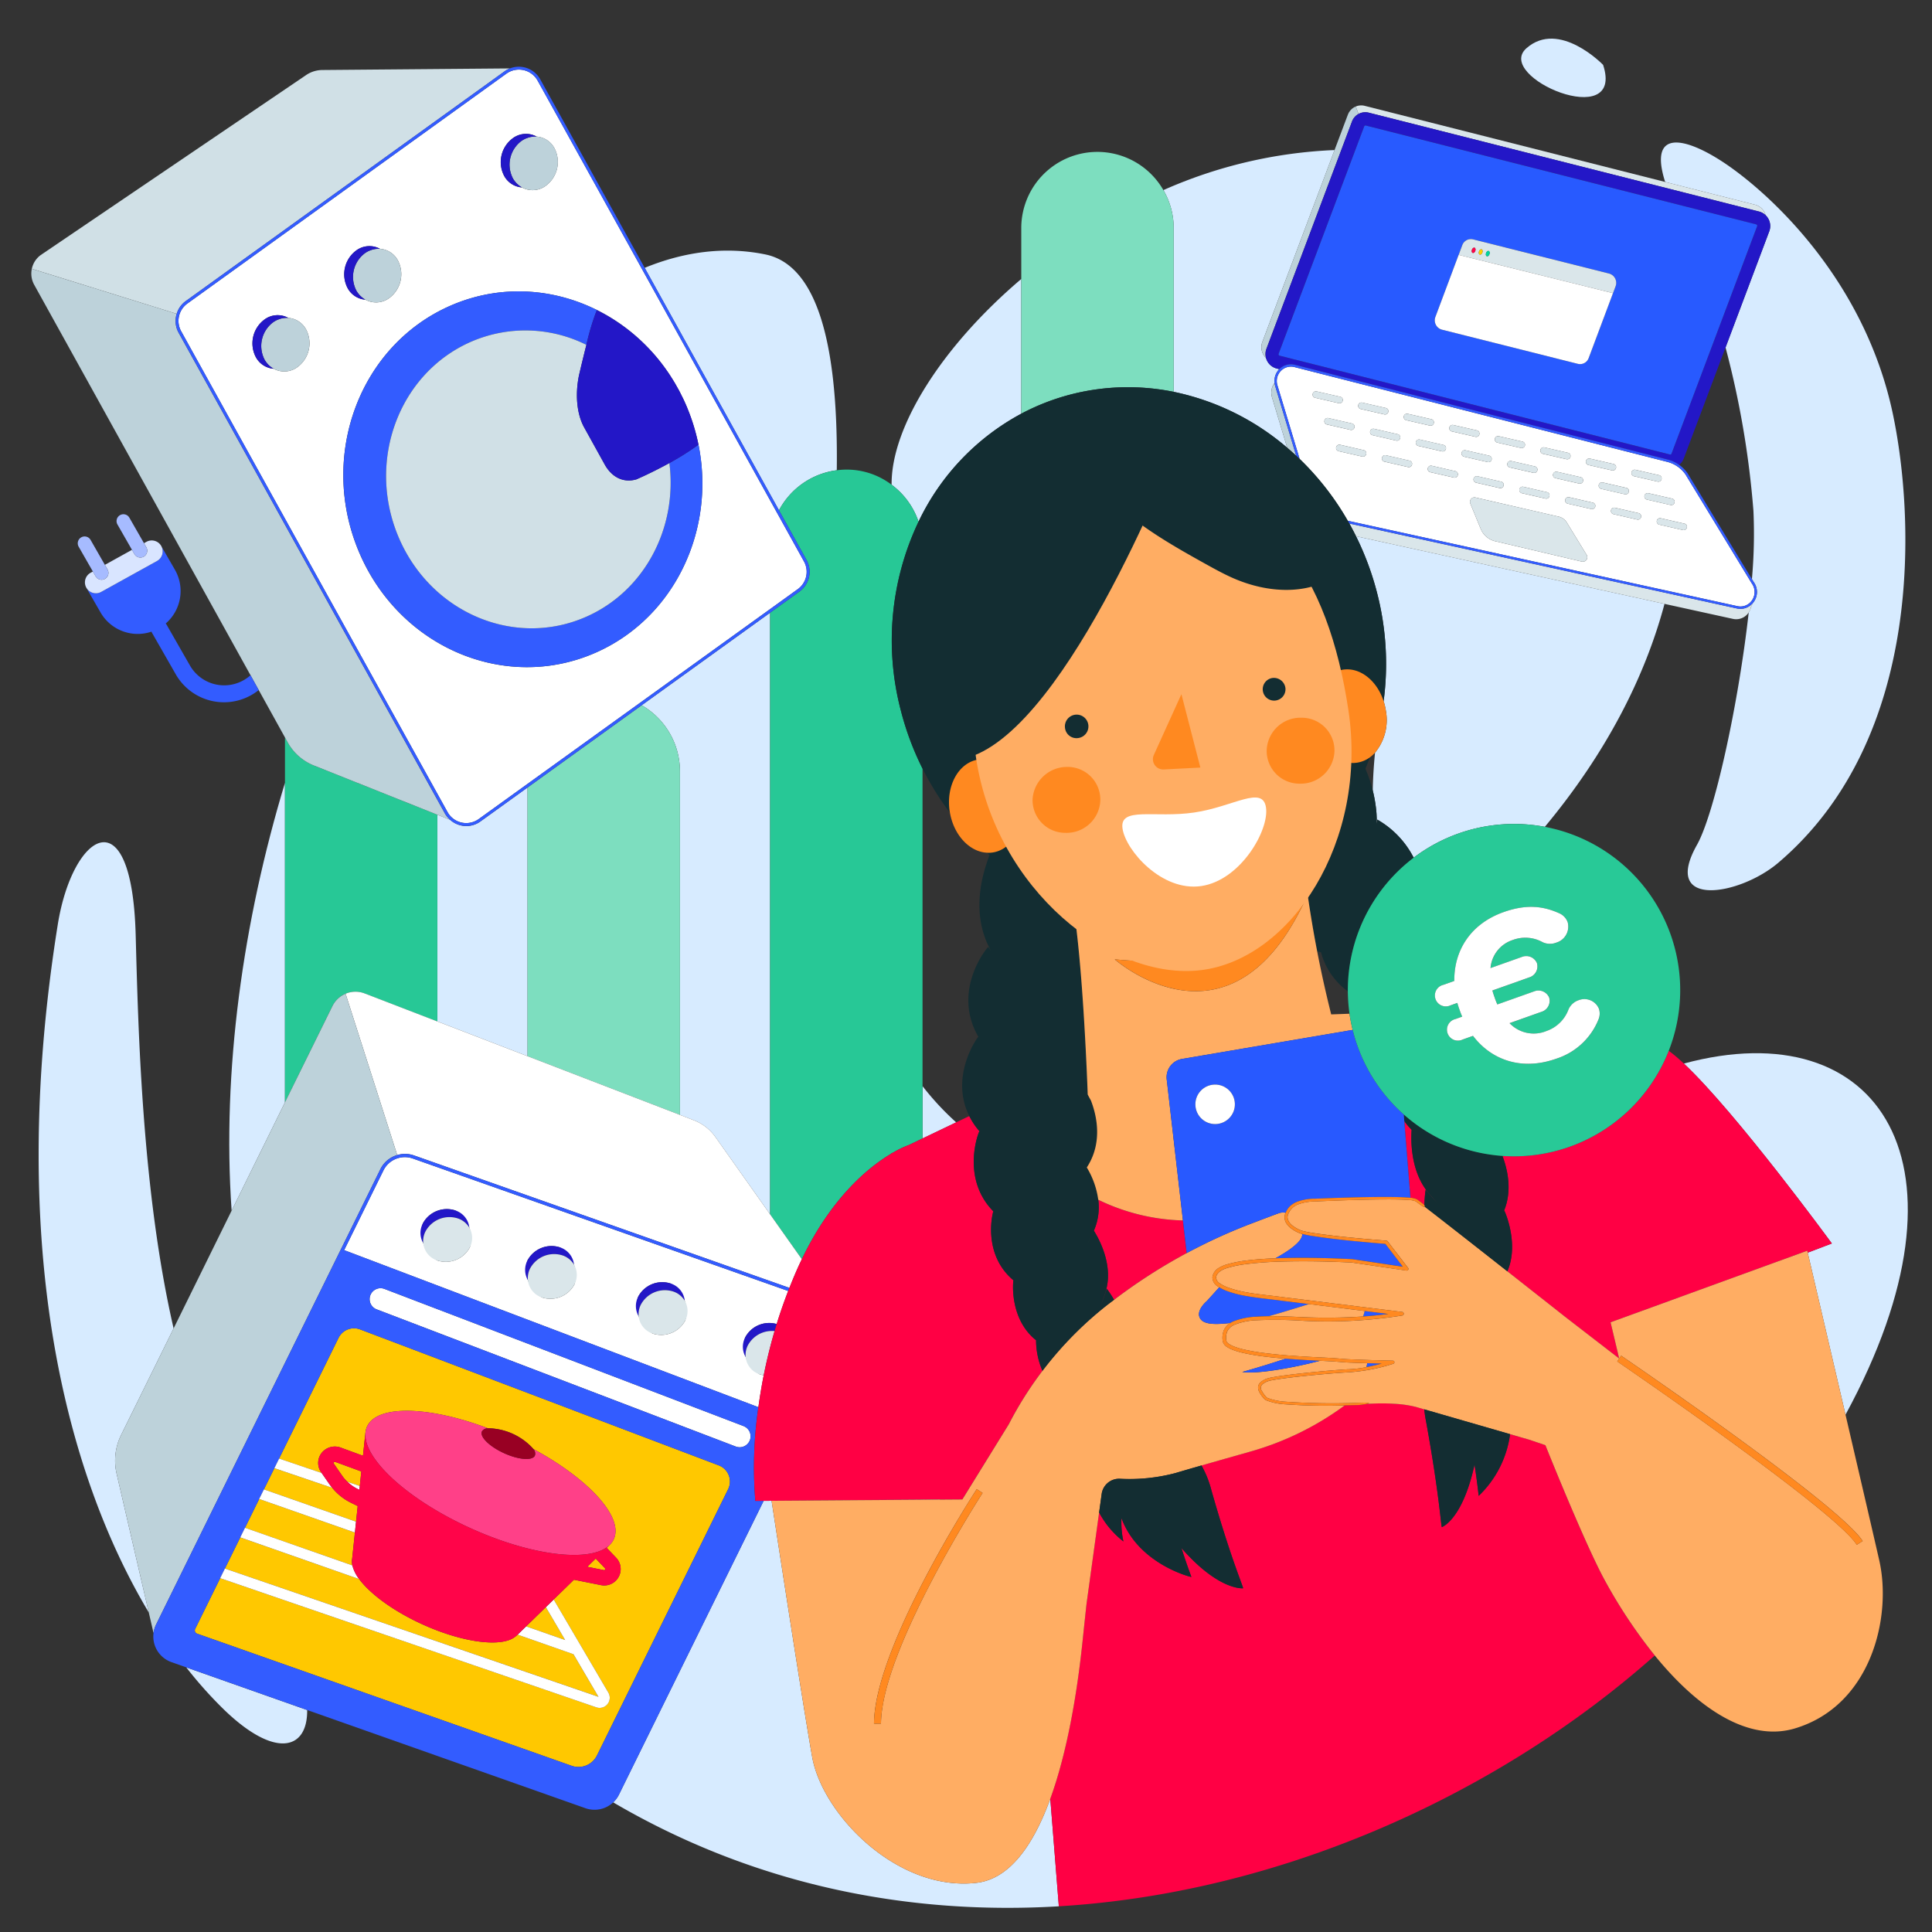
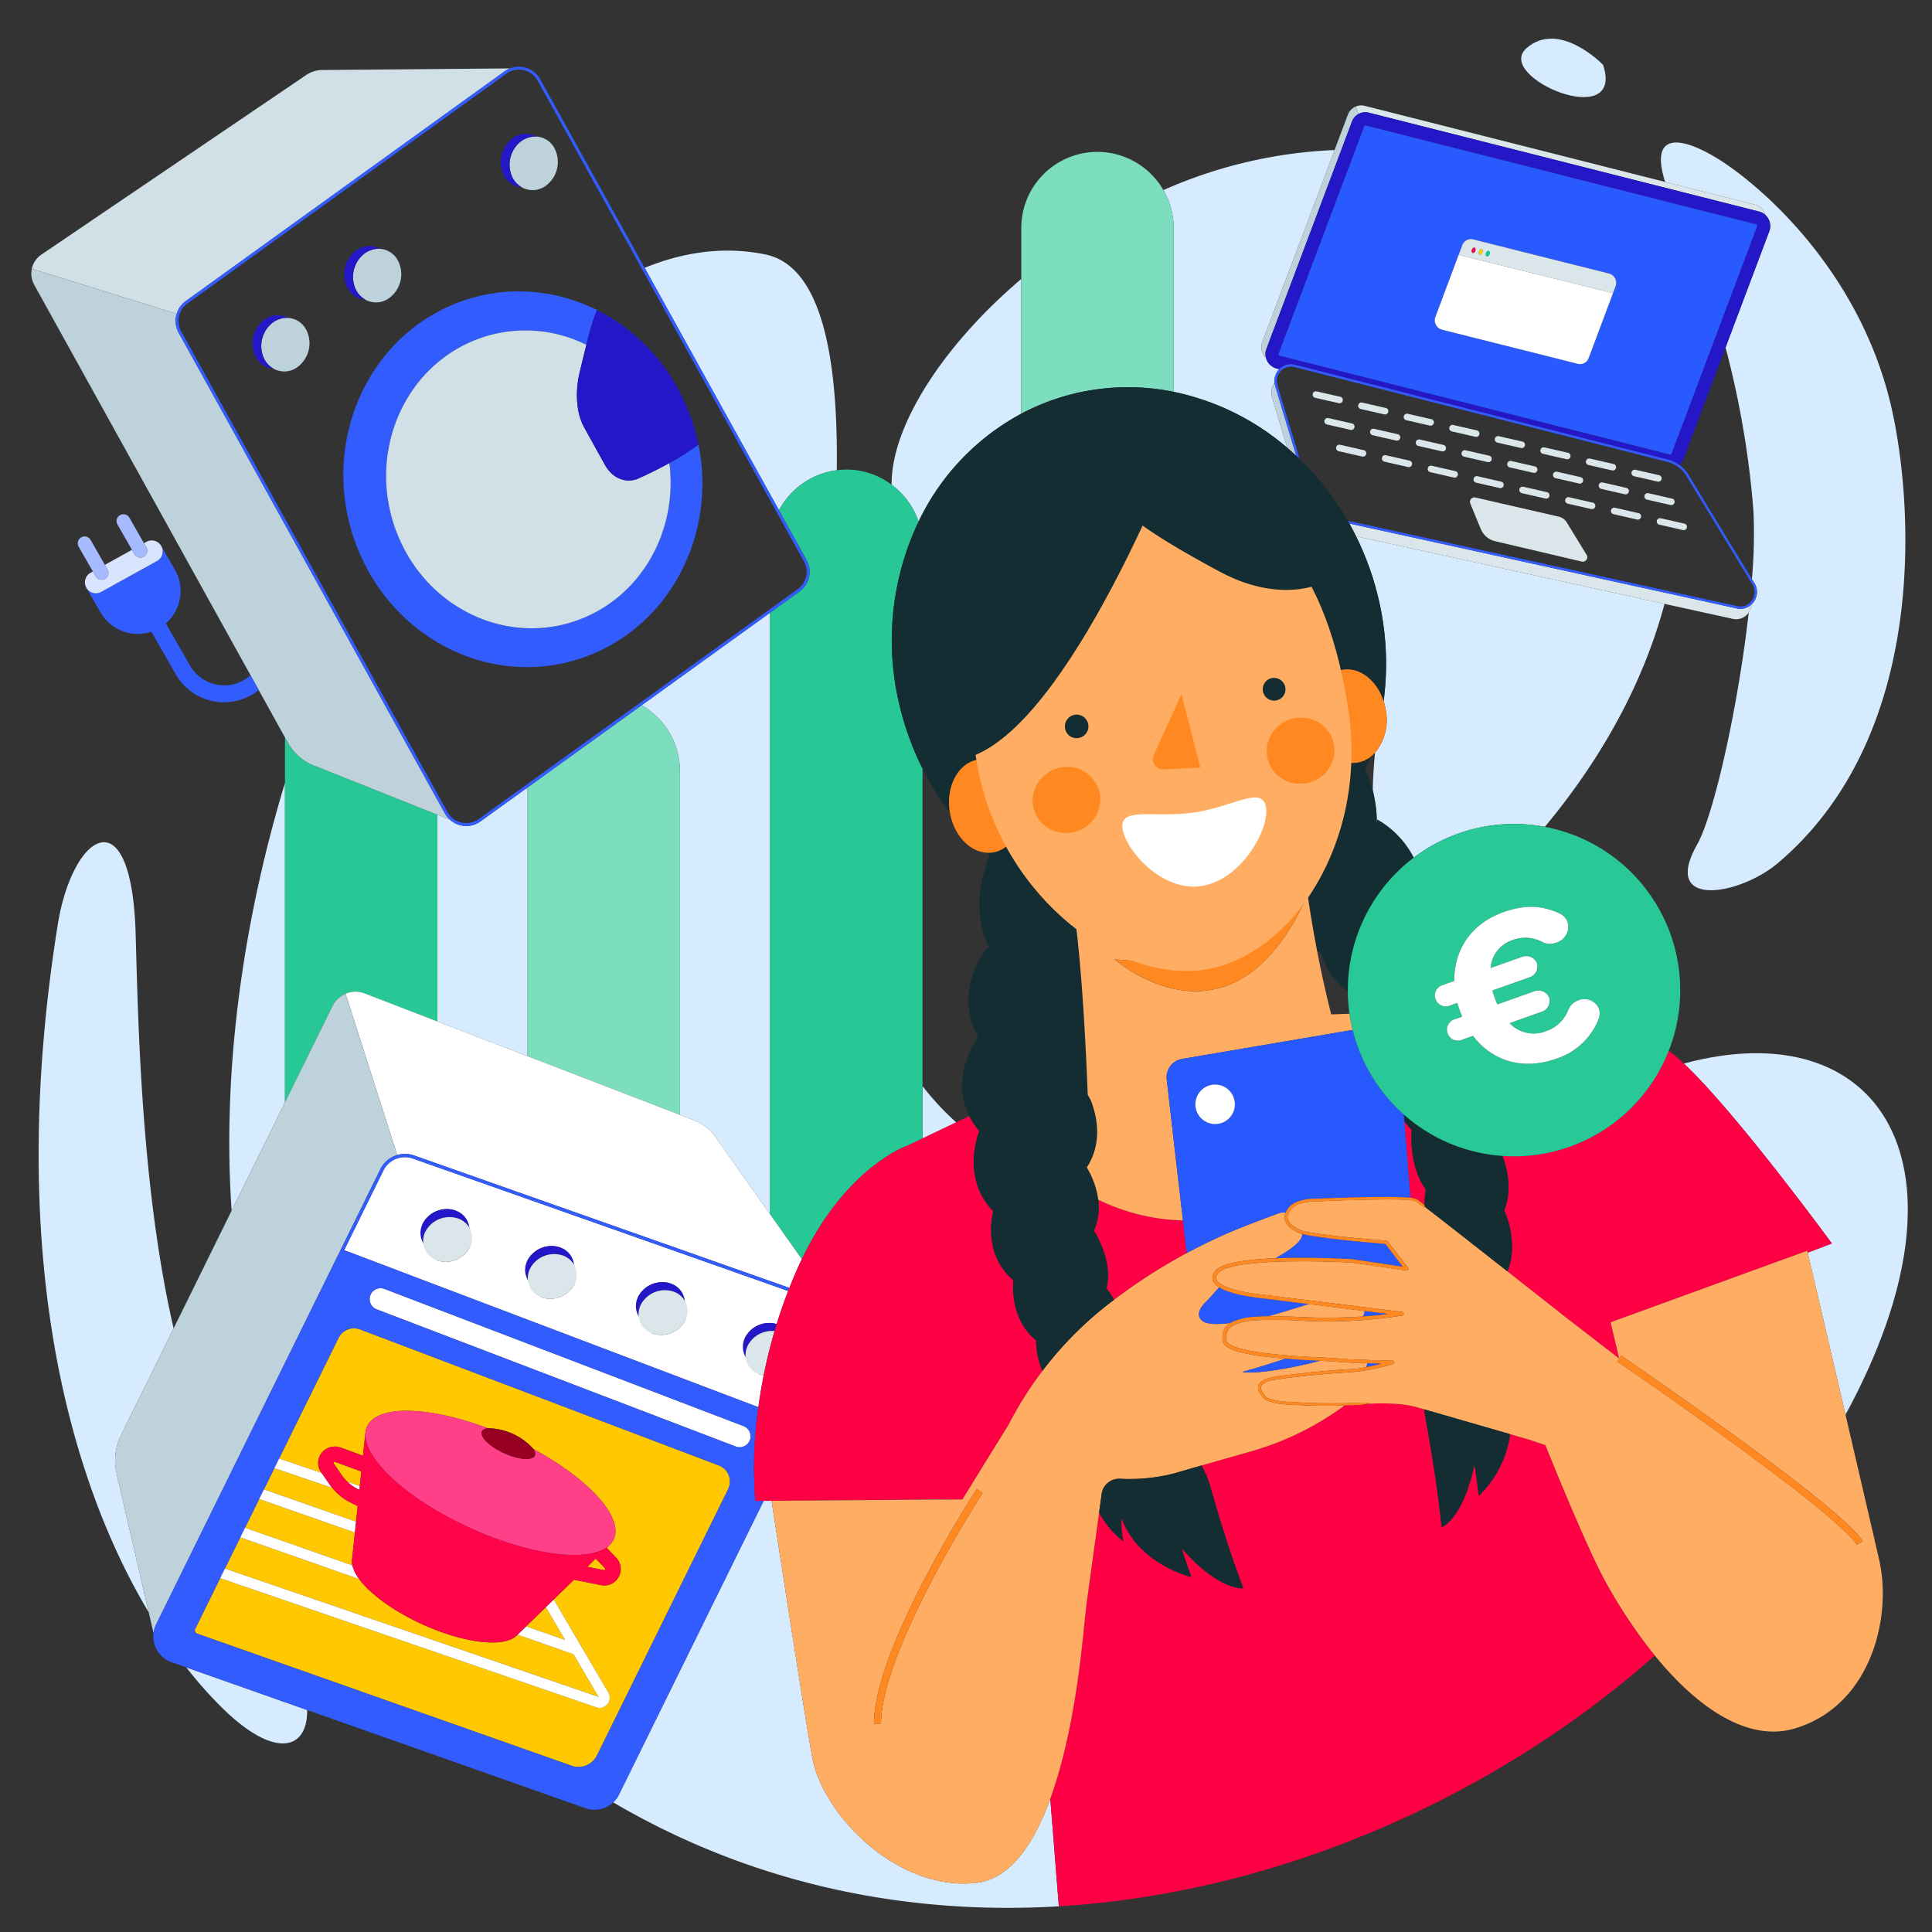
<svg xmlns="http://www.w3.org/2000/svg" id="Calque_1" data-name="Calque 1" viewBox="0 0 400 400">
  <rect x="0" y="0" width="400" height="400" fill="#333333" stroke="none" />
  <defs>
    <style>.cls-1{fill:none;}.cls-2{fill:#d7ebff;}.cls-3{fill:#27c896;}.cls-4{fill:#7ddebf;}.cls-5{fill:#fff;}.cls-6{fill:#d0e0e6;}.cls-7{fill:#bdd2da;}.cls-8{fill:#335cff;}.cls-9{fill:#2317c7;}.cls-10{fill:#d9e5ff;}.cls-11{fill:#a6bbff;}.cls-12{fill:#dae6ea;}.cls-13{fill:#285aff;}.cls-14{fill:#ff0449;}.cls-15{fill:#ffce00;}.cls-16{fill:#00d49c;}.cls-17{fill:#ffc800;}.cls-18{fill:#ff4088;}.cls-19{fill:#980023;}.cls-20{fill:#f04;}.cls-21{fill:#ffad63;}.cls-22{fill:#ff8920;}.cls-23{fill:#132d32;}.cls-24{fill:#2859ff;}.cls-25{fill:#28c997;fill-rule:evenodd;}</style>
  </defs>
  <title>usage-conso-equipements</title>
  <path class="cls-1" d="M197.969,232.371l2.719-1.3c-4.2-8.361,1.865-16.6,1.876-16.409a.452.452,0,0,0,.064.1c-.021-.034-.043-.066-.064-.1-5.675-9.805,2.08-18.818,2.064-18.616a6.61,6.61,0,0,0,.506.734q-.486-.922-.944-1.966c-2.589-6.34-1.164-13.015.7-17.8-.183-.157-.368-.31-.549-.47-3.59-.183-6.846-3.616-7.658-8.277A58.346,58.346,0,0,1,191,159.131v65.735A57.13,57.13,0,0,0,197.969,232.371Z" />
  <path class="cls-1" d="M283.612,156.8q-.432,1.189-.917,2.35a28.952,28.952,0,0,1,1.52,4.495c.043-2.414.2-5.013.471-7.813A7.005,7.005,0,0,1,283.612,156.8Z" />
  <path class="cls-1" d="M273.341,179.8a13.469,13.469,0,0,1-1.606-1.8c-.022.789-.086,1.244-.142,1.206a12.68,12.68,0,0,1-1.645-.1c.024.211.047.423.072.633C270.852,179.732,271.935,179.742,273.341,179.8Z" />
  <polygon class="cls-1" points="36.583 64.971 6.59 55.653 6.59 55.654 36.583 64.972 36.583 64.971" />
  <path class="cls-1" d="M347.662,96.225v.02a7.177,7.177,0,0,1,1.711,1.714L362.717,119.9a105.358,105.358,0,0,0,.314-14.137,189.445,189.445,0,0,0-5.775-33.822l-8.66,23.01A2.942,2.942,0,0,1,347.662,96.225Z" />
  <path class="cls-1" d="M273.5,197.152c-.263-.066-.53-.141-.8-.219.967,5,1.984,9.418,2.908,13.085l3.794-.139a34.122,34.122,0,0,1-.344-4.641A14.626,14.626,0,0,1,273.5,197.152Z" />
  <path class="cls-2" d="M161.805,310.7l32.794-.232-.011-.043Z" />
  <path class="cls-2" d="M173.247,97.361c.394-30.484-5.688-42.833-14.813-44.689-8.293-1.687-16.689-.6-24.958,2.782l27.806,50.194A15.841,15.841,0,0,1,173.247,97.361Z" />
  <path class="cls-2" d="M59,162.072c-8.68,28.693-13.064,59.669-11.045,88.579L59,228.229Z" />
  <path class="cls-2" d="M140.778,159.667v71.163l2.9,1.118a9.716,9.716,0,0,1,4.437,3.454l11.326,16.01V126.858l-26.587,19.157A15.8,15.8,0,0,1,140.778,159.667Z" />
  <path class="cls-2" d="M191,224.866v10.841l6.969-3.335A57.13,57.13,0,0,1,191,224.866Z" />
  <path class="cls-2" d="M219.223,394.68,217.454,372.4c-3.513,9.655-8.45,16.655-15.315,17.423-16.357,1.83-31.835-14.116-33.982-26.035-1.95-10.824-8.392-52.952-8.409-53.067l-1.64.014-29.964,60.826a5.6,5.6,0,0,1-1.187,1.6C156.429,390.434,188.266,396.532,219.223,394.68Z" />
  <path class="cls-2" d="M109.222,163.045l-9.748,7.024a4.9,4.9,0,0,1-.5.32,4.956,4.956,0,0,1-5.754-.646l-2.662-1.062v42.8l18.667,7.191Z" />
  <path class="cls-2" d="M379.267,257.449l-5,1.9c.619,2.651,4.26,18.237,7.826,33.549,28.267-51.988,6.922-83.6-33.467-72.7C359.54,230.438,379.267,257.449,379.267,257.449Z" />
  <path class="cls-2" d="M25.066,297.115l10.877-22.081c-6.561-28.449-7.336-62.237-7.851-81.457-.784-29.242-13.11-21.052-16.131-2.151C1.178,258.9,14.06,305.857,30.8,333.841L24.142,305.11A11.982,11.982,0,0,1,25.066,297.115Z" />
  <path class="cls-2" d="M46.26,353.846c10.593,10.309,17.428,8.547,17.336.2l-25.034-8.833A86.093,86.093,0,0,0,46.26,353.846Z" />
  <path class="cls-2" d="M365.554,44.569a3.078,3.078,0,0,1,.763,3.291l-9.062,24.077a189.445,189.445,0,0,1,5.775,33.822,105.358,105.358,0,0,1-.314,14.137l.382.628a3.488,3.488,0,0,1,.061,4,3.6,3.6,0,0,1-.317.41l-.454,1.206-.007,0a3.327,3.327,0,0,1-.324.637c-2.171,19.336-7.127,41.766-10.72,48.148-7.464,13.257,8.805,10.525,16.824,3.712,30.64-26.033,28.122-72.518,23.668-93.25-6.018-28.016-26.022-45.862-35.072-51.817-7.641-5.028-15.554-7.109-12.006,4.1L363.4,42.394A3.071,3.071,0,0,1,365.554,44.569Z" />
  <path class="cls-2" d="M331.905,13.428s-9.084-9.414-15.867-3.446S336.5,27.447,331.905,13.428Z" />
  <path class="cls-2" d="M190.173,108.009a49.525,49.525,0,0,1,21.272-22.358V57.758c-16.521,14.029-26.966,30.717-26.847,42.595A15.875,15.875,0,0,1,190.173,108.009Z" />
  <path class="cls-2" d="M243,81.126A52.387,52.387,0,0,1,266.505,92.7l-1.046-3.467-2.109-6.989c0-.015-.006-.03-.01-.046a3.242,3.242,0,0,1,.549-2.917,3.452,3.452,0,0,1,.936-2.812c.013-.014.028-.025.042-.038l-.6-.151a3.07,3.07,0,0,1-2.154-2.173,3.081,3.081,0,0,1-.765-3.294L276.31,31.067a97.126,97.126,0,0,0-35.44,8.292A15.624,15.624,0,0,1,243,47.222Z" />
  <path class="cls-2" d="M285.122,122.805a58.707,58.707,0,0,1,1.339,22.365,12.57,12.57,0,0,1,.476,2.011,10.6,10.6,0,0,1-2.251,8.65c-.276,2.8-.428,5.4-.471,7.813a29.736,29.736,0,0,1,.772,4.7c.048.782.068,1.526.066,2.237a7.405,7.405,0,0,0,.1-.9,19.082,19.082,0,0,1,7.533,7.887,34.439,34.439,0,0,1,27.157-6.385c12.695-15.254,20.726-30.99,24.779-46.163l-63.871-14A59.921,59.921,0,0,1,285.122,122.805Z" />
  <path class="cls-2" d="M347.651,96.235l.012.01v-.02Z" />
  <path class="cls-3" d="M68.822,208.291a5.3,5.3,0,0,1,2.716-2.549h0l0,0h0a5.272,5.272,0,0,1,3.788-.122l15.223,5.864v-42.8l-25.573-10.2a10.734,10.734,0,0,1-5.407-4.765L59,152.68v75.549Z" />
  <path class="cls-4" d="M140.778,230.829V159.667a15.8,15.8,0,0,0-7.921-13.652l-23.635,17.03v55.628Z" />
  <path class="cls-3" d="M161.282,105.647l5.706,10.3a5.039,5.039,0,0,1-1.462,6.529l-6.082,4.382V251.412l6.567,9.283c6.246-12.986,14.013-19.157,18.48-21.822l-.014-.045.509-.244a19.317,19.317,0,0,1,3.126-1.5L191,235.706V159.131a59.9,59.9,0,0,1-4.488-12.017,57.2,57.2,0,0,1,3.661-39.1,15.875,15.875,0,0,0-5.576-7.657,15.353,15.353,0,0,0-11.35-2.992A15.841,15.841,0,0,0,161.282,105.647Z" />
  <path class="cls-4" d="M222.19,81.541A47.451,47.451,0,0,1,243,81.126v-33.9a15.624,15.624,0,0,0-2.13-7.863,15.758,15.758,0,0,0-29.425,7.863V85.651A46.932,46.932,0,0,1,222.19,81.541Z" />
  <path class="cls-5" d="M107.946,29.2a5.2,5.2,0,0,1,.827-.482A5.017,5.017,0,0,0,107.946,29.2Z" />
  <path class="cls-5" d="M107.234,38.209c-.1-.09-.2-.177-.3-.277C107.033,38.03,107.133,38.12,107.234,38.209Z" />
  <path class="cls-5" d="M110.2,28.307c.063-.008.126-.015.189-.021C110.323,28.291,110.26,28.3,110.2,28.307Z" />
  <path class="cls-5" d="M107.938,29.2h0a6.134,6.134,0,0,0-1.743,7.733,4.772,4.772,0,0,0,.511.733,5.066,5.066,0,0,1-.51-.734A6.133,6.133,0,0,1,107.938,29.2Z" />
  <path class="cls-5" d="M58.178,65.961c-.127.033-.251.081-.377.125C57.927,66.041,58.052,66,58.178,65.961Z" />
-   <path class="cls-5" d="M104.845,15.246,38.794,62.841a4.432,4.432,0,0,0-1.286,5.74l55.147,99.546a4.428,4.428,0,0,0,6.464,1.446l66.052-47.593a4.432,4.432,0,0,0,1.286-5.74L111.31,16.693a4.429,4.429,0,0,0-6.021-1.727A4.54,4.54,0,0,0,104.845,15.246ZM73.7,51.9a4.581,4.581,0,0,1,4.985-.379h0a4.563,4.563,0,0,1,3.7,2.414,6.133,6.133,0,0,1-1.743,7.733,4.58,4.58,0,0,1-4.995.373l.009.006a4.564,4.564,0,0,1-3.69-2.415A6.133,6.133,0,0,1,73.7,51.9ZM56.65,76.344a4.567,4.567,0,0,1-3.688-2.416A6.133,6.133,0,0,1,54.7,66.195a4.582,4.582,0,0,1,4.987-.378A4.564,4.564,0,0,1,63.38,68.23a6.133,6.133,0,0,1-1.743,7.733,4.576,4.576,0,0,1-5.038.348C56.617,76.321,56.632,76.334,56.65,76.344Zm80.123-1.357.01.013q.513.656,1,1.336c.059.081.115.165.173.247.276.392.549.788.813,1.193.1.158.2.32.3.479.219.346.437.691.646,1.046.142.24.277.487.414.731.164.291.33.579.487.875.184.345.357.7.532,1.053.1.212.215.42.317.635q.412.869.788,1.767c.03.072.055.145.084.217,8.127,19.8-.388,42.406-19.1,50.586-18.779,8.211-40.714-1.223-48.991-21.072s.232-42.594,19.012-50.8C108.776,56.506,126.43,61.77,136.773,74.987Zm-30.657-46.33a4.584,4.584,0,0,1,4.986-.38h-.012a4.563,4.563,0,0,1,3.7,2.415,6.133,6.133,0,0,1-1.743,7.733,4.58,4.58,0,0,1-5,.372l.011.007a4.564,4.564,0,0,1-3.69-2.415A6.133,6.133,0,0,1,106.116,28.656Z" />
  <path class="cls-5" d="M58.96,65.826c-.052,0-.1.011-.157.017Z" />
  <path class="cls-5" d="M55.842,75.766c-.109-.1-.219-.192-.321-.3C55.623,75.572,55.732,75.67,55.842,75.766Z" />
  <path class="cls-5" d="M109.2,28.552c.132-.048.263-.1.4-.131C109.463,28.455,109.332,28.505,109.2,28.552Z" />
  <path class="cls-5" d="M54.783,74.473a4.791,4.791,0,0,0,.513.737,5.07,5.07,0,0,1-.513-.737,6.133,6.133,0,0,1,1.743-7.733,5.2,5.2,0,0,1,.833-.486,5,5,0,0,0-.834.486A6.133,6.133,0,0,0,54.783,74.473Z" />
  <path class="cls-5" d="M74.833,61.46c-.106-.095-.213-.187-.312-.293C74.621,61.271,74.726,61.367,74.833,61.46Z" />
  <path class="cls-5" d="M75.526,52.44a5.2,5.2,0,0,1,.835-.487,5.012,5.012,0,0,0-.836.487,6.134,6.134,0,0,0-1.743,7.733,4.79,4.79,0,0,0,.513.736,5.071,5.071,0,0,1-.512-.737A6.133,6.133,0,0,1,75.526,52.44Z" />
  <path class="cls-5" d="M76.784,51.792c.133-.048.266-.1.4-.133C77.049,51.694,76.917,51.745,76.784,51.792Z" />
  <path class="cls-5" d="M77.785,51.546c.062-.008.124-.015.186-.02C77.908,51.531,77.847,51.539,77.785,51.546Z" />
  <path class="cls-6" d="M6.59,55.653l29.993,9.318a5,5,0,0,1,1.856-2.624L104.49,14.752a5,5,0,0,1,1.087-.589l-38.838.331a6.079,6.079,0,0,0-3.361,1.048L8.438,52.8a4.721,4.721,0,0,0-1.846,2.849h0Z" />
  <path class="cls-7" d="M64.982,158.483l25.573,10.2,2.662,1.062a5.006,5.006,0,0,1-1.1-1.32L36.976,68.876a5.011,5.011,0,0,1-.393-3.9L6.59,55.654a4.76,4.76,0,0,0,.486,3.3L51.867,139.8h0l1.7,3.068h0L59,152.68l.575,1.038A10.734,10.734,0,0,0,64.982,158.483Z" />
  <polygon class="cls-7" points="6.591 55.648 6.591 55.648 6.591 55.646 6.59 55.653 6.59 55.653 6.59 55.654 6.59 55.653 6.591 55.648" />
  <path class="cls-8" d="M38.439,62.347a5,5,0,0,0-1.856,2.624h0a5.011,5.011,0,0,0,.393,3.9l55.147,99.546a5.04,5.04,0,0,0,6.85,1.966,4.9,4.9,0,0,0,.5-.32l9.748-7.024,23.635-17.03,26.587-19.157,6.082-4.382a5.039,5.039,0,0,0,1.462-6.529l-5.706-10.3L133.476,55.454,111.84,16.4a5.062,5.062,0,0,0-7.35-1.647ZM108.4,14.518a4.436,4.436,0,0,1,2.908,2.175l55.148,99.548a4.432,4.432,0,0,1-1.286,5.74L99.119,169.574a4.428,4.428,0,0,1-6.464-1.446L37.508,68.581a4.432,4.432,0,0,1,1.286-5.74l66.051-47.595a4.54,4.54,0,0,1,.443-.28A4.432,4.432,0,0,1,108.4,14.518Z" />
  <path class="cls-8" d="M93.267,63.287c-18.78,8.209-27.291,30.955-19.012,50.8s30.212,29.283,48.991,21.072c18.709-8.18,27.224-30.789,19.1-50.586a41.129,41.129,0,0,1,2.27,7.488,54.79,54.79,0,0,1-6.022,3.8c1.7,13.291-5.034,26.5-17.311,31.867-14.886,6.507-32.271-.97-38.833-16.7s.186-33.762,15.071-40.27a28.22,28.22,0,0,1,23.891.637,49.192,49.192,0,0,1,2.159-7.187,38.757,38.757,0,0,1,13.207,10.773C126.43,61.77,108.776,56.506,93.267,63.287Z" />
  <path class="cls-8" d="M137.958,76.582q.415.587.813,1.193C138.507,77.37,138.234,76.974,137.958,76.582Z" />
  <path class="cls-8" d="M140.134,80.03c.164.29.33.579.487.875C140.464,80.609,140.3,80.321,140.134,80.03Z" />
  <path class="cls-8" d="M141.153,81.958c.1.212.215.42.317.635C141.368,82.378,141.258,82.17,141.153,81.958Z" />
  <path class="cls-8" d="M139.074,78.253c.219.345.436.692.646,1.046C139.511,78.945,139.292,78.6,139.074,78.253Z" />
  <path class="cls-8" d="M136.783,75q.514.654,1,1.336Q137.3,75.654,136.783,75Z" />
  <path class="cls-6" d="M125.19,96.154,120.952,88.5c-1.508-2.721-1.908-6.71-1.081-10.779,0,0,.713-3.086,1.536-6.325a28.22,28.22,0,0,0-23.891-.637C82.632,77.272,75.885,95.3,82.446,111.033s23.947,23.209,38.833,16.7c12.277-5.368,19.01-18.576,17.311-31.867-3.688,2.04-6.831,3.379-6.831,3.379C129.121,100.008,126.692,98.865,125.19,96.154Z" />
  <path class="cls-7" d="M61.637,75.963A6.133,6.133,0,0,0,63.38,68.23a4.564,4.564,0,0,0-3.689-2.414h0a4.724,4.724,0,0,0-.732.01l-.157.017a4.671,4.671,0,0,0-.625.118c-.126.034-.251.08-.377.125a4.705,4.705,0,0,0-.441.168,5.2,5.2,0,0,0-.833.486,6.133,6.133,0,0,0-1.743,7.733,5.07,5.07,0,0,0,.513.737c.073.088.147.174.224.255.1.109.212.2.321.3a4.825,4.825,0,0,0,.758.545A4.576,4.576,0,0,0,61.637,75.963Z" />
  <path class="cls-9" d="M55.521,75.465c-.078-.081-.151-.167-.224-.255a4.791,4.791,0,0,1-.513-.737,6.133,6.133,0,0,1,1.743-7.733,5,5,0,0,1,.834-.486,4.705,4.705,0,0,1,.441-.168c.126-.044.25-.092.377-.125a4.671,4.671,0,0,1,.625-.118c.052-.006.1-.013.157-.017a4.724,4.724,0,0,1,.732-.01h0a4.582,4.582,0,0,0-4.987.378,6.133,6.133,0,0,0-1.743,7.733,4.567,4.567,0,0,0,3.688,2.416c-.017-.01-.033-.023-.05-.032a4.825,4.825,0,0,1-.758-.545C55.732,75.67,55.623,75.572,55.521,75.465Z" />
  <path class="cls-7" d="M77.785,51.546a4.656,4.656,0,0,0-.6.114c-.134.036-.267.084-.4.133s-.284.1-.423.161a5.2,5.2,0,0,0-.835.487,6.133,6.133,0,0,0-1.743,7.733,5.071,5.071,0,0,0,.512.737c.073.089.148.175.226.257.1.106.206.2.312.293a4.809,4.809,0,0,0,.808.578,4.58,4.58,0,0,0,4.995-.373,6.133,6.133,0,0,0,1.743-7.733,4.563,4.563,0,0,0-3.7-2.414,4.7,4.7,0,0,0-.714.009C77.908,51.531,77.847,51.538,77.785,51.546Z" />
  <path class="cls-9" d="M75.651,62.044l-.009-.006a4.809,4.809,0,0,1-.808-.578c-.107-.093-.212-.188-.312-.293-.078-.082-.153-.168-.226-.257a4.79,4.79,0,0,1-.513-.736,6.134,6.134,0,0,1,1.743-7.733,5.012,5.012,0,0,1,.836-.487c.139-.065.281-.111.423-.161s.265-.1.4-.133a4.656,4.656,0,0,1,.6-.114c.062-.008.124-.015.186-.02a4.7,4.7,0,0,1,.714-.009h0A4.581,4.581,0,0,0,73.7,51.9a6.133,6.133,0,0,0-1.743,7.733A4.564,4.564,0,0,0,75.651,62.044Z" />
  <path class="cls-7" d="M110.2,28.307a4.664,4.664,0,0,0-.6.114c-.133.036-.264.083-.4.131s-.287.1-.427.163a5.2,5.2,0,0,0-.827.482l-.008,0a6.133,6.133,0,0,0-1.743,7.733,5.066,5.066,0,0,0,.51.734c.075.091.152.18.233.264.094.1.2.187.3.277a4.861,4.861,0,0,0,.818.588,4.58,4.58,0,0,0,5-.372,6.133,6.133,0,0,0,1.743-7.733,4.563,4.563,0,0,0-3.7-2.415,4.706,4.706,0,0,0-.705.009C110.323,28.292,110.26,28.3,110.2,28.307Z" />
  <path class="cls-9" d="M104.373,36.39a4.564,4.564,0,0,0,3.69,2.415l-.011-.007a4.861,4.861,0,0,1-.818-.588c-.1-.088-.2-.178-.3-.277s-.157-.173-.233-.264a4.772,4.772,0,0,1-.511-.733,6.134,6.134,0,0,1,1.743-7.733h0l.008,0a5.017,5.017,0,0,1,.827-.482c.141-.066.284-.112.427-.163s.263-.1.4-.131a4.664,4.664,0,0,1,.6-.114c.063-.008.126-.015.189-.021a4.706,4.706,0,0,1,.705-.009h.012a4.584,4.584,0,0,0-4.986.38A6.133,6.133,0,0,0,104.373,36.39Z" />
  <path class="cls-9" d="M123.566,64.214a49.192,49.192,0,0,0-2.159,7.187c-.823,3.239-1.536,6.325-1.536,6.325-.827,4.068-.427,8.057,1.081,10.779l4.238,7.649c1.5,2.711,3.931,3.854,6.569,3.093,0,0,3.143-1.339,6.831-3.379a54.79,54.79,0,0,0,6.022-3.8,41.129,41.129,0,0,0-2.27-7.488c-.03-.072-.054-.145-.084-.217q-.375-.9-.788-1.767c-.1-.215-.212-.423-.317-.635-.175-.353-.348-.707-.532-1.053-.157-.3-.324-.585-.487-.875-.138-.244-.272-.491-.414-.731-.209-.354-.427-.7-.646-1.046-.1-.16-.2-.322-.3-.479q-.4-.606-.813-1.193c-.058-.082-.115-.165-.173-.247q-.489-.68-1-1.336l-.01-.013A38.757,38.757,0,0,0,123.566,64.214Z" />
  <path class="cls-8" d="M51.867,139.8h0a8.163,8.163,0,0,1-12.543-2.021l-4.9-8.559c-.029-.052-.081-.08-.117-.128a8.871,8.871,0,0,0,1.911-11.128L33.411,113.1a2.268,2.268,0,0,1-.9,3.042l-11.573,6.411a2.27,2.27,0,0,1-3.075-.882h0l2.949,5.118a8.87,8.87,0,0,0,10.561,3.984,1.205,1.205,0,0,0,.054.165l4.9,8.559a11.5,11.5,0,0,0,17.237,3.374h0Z" />
  <path class="cls-10" d="M20.942,122.555l11.573-6.411a2.268,2.268,0,0,0,.9-3.042c-.006-.011-.008-.023-.014-.033l-.006-.011a2.268,2.268,0,0,0-3.075-.881l-.511.283.485.847a1.418,1.418,0,0,1-.528,1.937.069.069,0,0,1-.017.012,1.421,1.421,0,0,1-1.92-.539l-.5-.88-5.613,3.109.549.96a1.418,1.418,0,0,1-.528,1.937.069.069,0,0,1-.017.012,1.419,1.419,0,0,1-1.919-.537l-.57-.995-.481.266a2.268,2.268,0,0,0-.884,3.074l.006.011h0A2.27,2.27,0,0,0,20.942,122.555Z" />
  <path class="cls-11" d="M21.714,119.853a.069.069,0,0,0,.017-.012,1.418,1.418,0,0,0,.528-1.937l-.549-.96-2.956-5.163a1.422,1.422,0,0,0-1.921-.536l-.018.01a1.422,1.422,0,0,0-.527,1.939l2.937,5.127.57.995A1.419,1.419,0,0,0,21.714,119.853Z" />
  <path class="cls-11" d="M29.746,115.255a.069.069,0,0,0,.017-.012,1.418,1.418,0,0,0,.528-1.937l-.485-.847-3.02-5.275a1.419,1.419,0,0,0-1.919-.537l-.018.01a1.418,1.418,0,0,0-.527,1.939l3,5.24.5.88A1.421,1.421,0,0,0,29.746,115.255Z" />
  <path class="cls-12" d="M279.106,23.66a2.932,2.932,0,0,1,.234-.466A2.992,2.992,0,0,0,279.106,23.66Z" />
  <path class="cls-12" d="M280.193,22.323a3,3,0,0,1,.49-.264A2.9,2.9,0,0,0,280.193,22.323Z" />
  <path class="cls-12" d="M279.421,23.085a2.906,2.906,0,0,1,.288-.36A2.923,2.923,0,0,0,279.421,23.085Z" />
  <path class="cls-12" d="M279.771,22.668a2.95,2.95,0,0,1,.4-.329A2.908,2.908,0,0,0,279.771,22.668Z" />
  <path class="cls-12" d="M283.435,23.34,364.25,43.812a3,3,0,0,1,1.3.757,3.071,3.071,0,0,0-2.154-2.175L344.752,37.67,282.585,21.922a2.907,2.907,0,0,0-1.894.133l.587,1.536A2.913,2.913,0,0,1,283.435,23.34Z" />
  <path class="cls-7" d="M262.115,74.107a3.046,3.046,0,0,1,.086-1.877l17.722-47.087a2.931,2.931,0,0,1,1.355-1.552l-.587-1.536h0l-.007,0a3,3,0,0,0-.49.264l-.026.016a2.95,2.95,0,0,0-.4.329c-.02.02-.042.037-.062.057a2.906,2.906,0,0,0-.288.36c-.026.038-.057.071-.082.11a2.932,2.932,0,0,0-.234.466c-.009.023-.024.042-.033.065l-2.763,7.341L261.351,70.813A3.081,3.081,0,0,0,262.115,74.107Z" />
  <path class="cls-9" d="M268.13,75.528l77.194,19.625a6.957,6.957,0,0,1,2.327,1.082l.011-.01a2.942,2.942,0,0,0,.934-1.277l8.66-23.01,9.062-24.077a3.078,3.078,0,0,0-.763-3.291,3,3,0,0,0-1.3-.757L283.435,23.34a2.936,2.936,0,0,0-3.511,1.8L262.2,72.23a3.091,3.091,0,0,0,2.067,4.05l.6.151A3.368,3.368,0,0,1,268.13,75.528Zm14.317-49.369a.294.294,0,0,1,.377-.161L363.6,46.459a.285.285,0,0,1,.036.012.3.3,0,0,1,.162.374L346.072,93.932a.278.278,0,0,1-.334.172L264.921,73.633a.3.3,0,0,1-.2-.387Z" />
  <path class="cls-13" d="M264.921,73.633,345.738,94.1a.278.278,0,0,0,.334-.172l17.722-47.087a.3.3,0,0,0-.162-.374.285.285,0,0,0-.036-.012L282.823,26a.294.294,0,0,0-.377.161L264.724,73.246a.3.3,0,0,0,.2.387ZM334.49,59.258l-5.571,14.889a1.915,1.915,0,0,1-.305.526c-.02.025-.036.054-.057.078l-.015.014a1.891,1.891,0,0,1-1.868.564L298.556,68.26a2,2,0,0,1-1.374-2.632l4.681-12.508.891-2.38A1.9,1.9,0,0,1,305,49.559l28.117,7.069A2,2,0,0,1,334.49,59.258Z" />
  <path class="cls-5" d="M362.6,125.174a3.275,3.275,0,0,1-.214.963l.007,0,.454-1.206A3.41,3.41,0,0,1,362.6,125.174Z" />
  <polygon class="cls-12" points="265.459 89.232 266.505 92.699 266.505 92.699 265.459 89.232" />
  <path class="cls-12" d="M263.22,81.2c0-.1.021-.189.031-.282a3.465,3.465,0,0,1,.184-.775v-.006a3.212,3.212,0,0,1,.46-.8c0-.017,0-.035-.005-.052a3.242,3.242,0,0,0-.549,2.917,3.608,3.608,0,0,1-.112-.7C263.224,81.4,263.216,81.3,263.22,81.2Z" />
  <path class="cls-12" d="M362.6,125.174a3.337,3.337,0,0,1-3,.8l-80.233-17.584q.725,1.294,1.388,2.636l63.871,14,14.128,3.1a3.1,3.1,0,0,0,3.31-1.345,3.327,3.327,0,0,0,.324-.637A3.275,3.275,0,0,0,362.6,125.174Z" />
  <path class="cls-7" d="M268.37,94.359l-4.354-14.432a3.705,3.705,0,0,1-.121-.594,3.212,3.212,0,0,0-.46.8v.006a3.465,3.465,0,0,0-.184.775c-.011.093-.028.186-.031.282s0,.2.009.3a3.608,3.608,0,0,0,.112.7c0,.015.005.03.01.046l2.109,6.989,1.046,3.467Q267.454,93.506,268.37,94.359Z" />
-   <path class="cls-5" d="M359.7,125.493a2.872,2.872,0,0,0,3.056-1.236,3.018,3.018,0,0,0-.064-3.465L348.965,98.226a6.621,6.621,0,0,0-3.762-2.6L268.01,76a2.891,2.891,0,0,0-2.832.806,3,3,0,0,0-.7,2.979l4.593,15.223a57.584,57.584,0,0,1,9.971,12.81ZM344.006,99.2a.679.679,0,0,1-.813.512l-4.887-1.116a.592.592,0,0,1-.089-.027.68.68,0,0,1,.391-1.3l4.887,1.115A.669.669,0,0,1,344.006,99.2Zm-9.43-2.319a.679.679,0,0,1-.813.512l-4.887-1.116a.589.589,0,0,1-.089-.027.68.68,0,0,1,.391-1.3l4.887,1.115A.669.669,0,0,1,334.576,96.878Zm-24.56-5.243a.6.6,0,0,1-.089-.027.68.68,0,0,1,.391-1.3l4.887,1.115a.671.671,0,0,1,.51.814.679.679,0,0,1-.813.512Zm1.292,8.9a.679.679,0,0,1-.813.512l-4.887-1.116a.584.584,0,0,1-.089-.027.68.68,0,0,1,.391-1.3l4.887,1.115A.665.665,0,0,1,311.308,100.532Zm.771-4.574a.68.68,0,0,1,.815-.512l4.887,1.116a.667.667,0,0,1,.511.813.679.679,0,0,1-.813.512l-4.887-1.116a.6.6,0,0,1-.089-.027A.681.681,0,0,1,312.079,95.958Zm2.5,5.331a.68.68,0,0,1,.815-.512l4.887,1.115a.664.664,0,0,1,.51.814.679.679,0,0,1-.813.512l-4.887-1.116a.591.591,0,0,1-.089-.027A.681.681,0,0,1,314.58,101.289Zm4.866-7.335a.591.591,0,0,1-.089-.027.68.68,0,0,1,.391-1.3l4.887,1.115a.67.67,0,0,1,.51.814.679.679,0,0,1-.813.512Zm2.1,4.226a.68.68,0,0,1,.815-.512l4.887,1.116a.667.667,0,0,1,.511.813.679.679,0,0,1-.813.512l-4.887-1.116a.6.6,0,0,1-.089-.027A.681.681,0,0,1,321.545,98.18Zm-15.258-8.261a.679.679,0,0,1-.813.512l-4.887-1.116a.6.6,0,0,1-.089-.027.68.68,0,0,1,.391-1.3l4.887,1.115A.671.671,0,0,1,306.286,89.919Zm-9.43-2.319a.68.68,0,0,1-.813.512L291.157,87a.591.591,0,0,1-.089-.027.68.68,0,0,1,.391-1.3l4.887,1.115A.67.67,0,0,1,296.857,87.6Zm-9.43-2.319a.68.68,0,0,1-.813.512l-4.887-1.116a.6.6,0,0,1-.089-.027.68.68,0,0,1,.391-1.3l4.887,1.115A.671.671,0,0,1,287.427,85.28Zm-15.219-2.95a.68.68,0,0,1,.391-1.3l4.887,1.115a.671.671,0,0,1,.51.814.68.68,0,0,1-.813.512L272.3,82.357A.589.589,0,0,1,272.208,82.33Zm2.429,5.525a.68.68,0,0,1,.391-1.3l4.887,1.115a.671.671,0,0,1,.51.814.68.68,0,0,1-.813.512l-4.887-1.116A.584.584,0,0,1,274.637,87.855Zm8.218,6.155a.68.68,0,0,1-.813.512l-4.887-1.116a.591.591,0,0,1-.089-.027.68.68,0,0,1,.391-1.3l4.887,1.115A.665.665,0,0,1,282.854,94.01Zm1.249-3.933a.68.68,0,0,1,.391-1.3l4.887,1.116a.668.668,0,0,1,.511.813.68.68,0,0,1-.813.512L284.192,90.1A.591.591,0,0,1,284.1,90.077Zm8.236,6.107a.68.68,0,0,1-.813.512l-4.887-1.116a.592.592,0,0,1-.089-.027.68.68,0,0,1,.391-1.3l4.887,1.115A.665.665,0,0,1,292.339,96.184Zm1.231-3.884a.68.68,0,0,1,.391-1.3l4.887,1.116a.669.669,0,0,1,.511.813.679.679,0,0,1-.813.512l-4.887-1.116A.591.591,0,0,1,293.569,92.3Zm8.254,6.058a.68.68,0,0,1-.813.512l-4.887-1.116a.592.592,0,0,1-.089-.027.68.68,0,0,1,.391-1.3l4.887,1.115A.665.665,0,0,1,301.823,98.358Zm1.212-3.836a.68.68,0,0,1,.391-1.3l4.887,1.116a.668.668,0,0,1,.511.813.679.679,0,0,1-.813.512l-4.887-1.116A.589.589,0,0,1,303.036,94.522ZM327.5,116.27l-17.96-4.221a4.3,4.3,0,0,1-2.976-2.559l-2.14-5.216A.927.927,0,0,1,305.472,103l17.242,3.965a2.687,2.687,0,0,1,1.685,1.221l4.083,6.673A.929.929,0,0,1,327.5,116.27Zm2.779-11.39a.679.679,0,0,1-.813.512l-4.887-1.116a.592.592,0,0,1-.089-.027.68.68,0,0,1,.391-1.3l4.887,1.115A.664.664,0,0,1,330.277,104.88Zm1.158-3.691a.68.68,0,0,1,.391-1.3l4.887,1.116a.666.666,0,0,1,.511.813.679.679,0,0,1-.813.512l-4.887-1.116A.591.591,0,0,1,331.435,101.189Zm8.327,5.865a.679.679,0,0,1-.813.512l-4.887-1.116a.592.592,0,0,1-.089-.027.68.68,0,0,1,.391-1.3l4.887,1.115A.664.664,0,0,1,339.762,107.054Zm1.139-3.642a.68.68,0,0,1,.391-1.3l4.887,1.116a.664.664,0,0,1,.511.813.679.679,0,0,1-.813.512l-4.887-1.116A.591.591,0,0,1,340.9,103.412Zm2.556,5.186a.68.68,0,0,1,.391-1.3l4.887,1.115a.663.663,0,0,1,.51.814.679.679,0,0,1-.813.512l-4.887-1.116A.584.584,0,0,1,343.457,108.6Z" />
  <path class="cls-8" d="M264.015,79.927l4.354,14.432c.234.218.475.427.706.649l-4.593-15.223a3,3,0,0,1,.7-2.979A2.891,2.891,0,0,1,268.01,76L345.2,95.625a6.621,6.621,0,0,1,3.762,2.6l13.725,22.567a3.018,3.018,0,0,1,.064,3.465,2.872,2.872,0,0,1-3.056,1.236l-80.651-17.675c.108.187.209.38.315.569l80.233,17.584a3.337,3.337,0,0,0,3-.8,3.41,3.41,0,0,0,.246-.238,3.6,3.6,0,0,0,.317-.41,3.488,3.488,0,0,0-.061-4l-.382-.628L349.373,97.959a7.177,7.177,0,0,0-1.711-1.714l-.012-.01a6.957,6.957,0,0,0-2.327-1.082L268.13,75.528a3.368,3.368,0,0,0-3.264.9c-.013.013-.028.024-.042.038a3.452,3.452,0,0,0-.936,2.812c0,.017,0,.035.005.052A3.705,3.705,0,0,0,264.015,79.927Z" />
  <path class="cls-12" d="M324.4,108.188a2.687,2.687,0,0,0-1.685-1.221L305.472,103a.927.927,0,0,0-1.051,1.273l2.14,5.216a4.3,4.3,0,0,0,2.976,2.559l17.96,4.221a.929.929,0,0,0,.984-1.409Z" />
  <path class="cls-12" d="M278,82.961a.671.671,0,0,0-.51-.814L272.6,81.032a.68.68,0,0,0-.391,1.3.589.589,0,0,0,.089.027l4.887,1.116A.68.68,0,0,0,278,82.961Z" />
  <path class="cls-12" d="M282.029,83.351a.68.68,0,0,0-.391,1.3.6.6,0,0,0,.089.027l4.887,1.116a.68.68,0,0,0,.813-.512.671.671,0,0,0-.51-.814Z" />
  <path class="cls-12" d="M291.459,85.671a.68.68,0,0,0-.391,1.3.591.591,0,0,0,.089.027l4.887,1.116a.68.68,0,0,0,.813-.512.67.67,0,0,0-.51-.814Z" />
  <path class="cls-12" d="M300.889,87.99a.68.68,0,0,0-.391,1.3.6.6,0,0,0,.089.027l4.887,1.116a.679.679,0,0,0,.813-.512.671.671,0,0,0-.51-.814Z" />
  <path class="cls-12" d="M315.716,92.239a.671.671,0,0,0-.51-.814l-4.887-1.115a.68.68,0,0,0-.391,1.3.6.6,0,0,0,.089.027l4.887,1.116A.679.679,0,0,0,315.716,92.239Z" />
  <path class="cls-12" d="M325.146,94.558a.67.67,0,0,0-.51-.814l-4.887-1.115a.68.68,0,0,0-.391,1.3.591.591,0,0,0,.089.027l4.887,1.116A.679.679,0,0,0,325.146,94.558Z" />
  <path class="cls-12" d="M329.178,94.948a.68.68,0,0,0-.391,1.3.589.589,0,0,0,.089.027l4.887,1.116a.679.679,0,0,0,.813-.512.669.669,0,0,0-.51-.814Z" />
  <path class="cls-12" d="M338.608,97.268a.68.68,0,0,0-.391,1.3.592.592,0,0,0,.089.027l4.887,1.116a.679.679,0,0,0,.813-.512.669.669,0,0,0-.51-.814Z" />
  <path class="cls-12" d="M280.426,88.486a.671.671,0,0,0-.51-.814l-4.887-1.115a.68.68,0,0,0-.391,1.3.584.584,0,0,0,.089.027L279.612,89A.68.68,0,0,0,280.426,88.486Z" />
  <path class="cls-12" d="M289.892,90.708a.668.668,0,0,0-.511-.813l-4.887-1.116a.68.68,0,0,0-.391,1.3.591.591,0,0,0,.089.027l4.887,1.116A.68.68,0,0,0,289.892,90.708Z" />
  <path class="cls-12" d="M299.358,92.93a.669.669,0,0,0-.511-.813L293.961,91a.68.68,0,0,0-.391,1.3.591.591,0,0,0,.089.027l4.887,1.116A.679.679,0,0,0,299.358,92.93Z" />
  <path class="cls-12" d="M308.825,95.153a.668.668,0,0,0-.511-.813l-4.887-1.116a.68.68,0,0,0-.391,1.3.589.589,0,0,0,.089.027l4.887,1.116A.679.679,0,0,0,308.825,95.153Z" />
  <path class="cls-12" d="M312.5,96.745a.6.6,0,0,0,.089.027l4.887,1.116a.679.679,0,0,0,.813-.512.667.667,0,0,0-.511-.813l-4.887-1.116a.68.68,0,0,0-.391,1.3Z" />
  <path class="cls-12" d="M321.968,98.967a.6.6,0,0,0,.089.027l4.887,1.116a.679.679,0,0,0,.813-.512.667.667,0,0,0-.511-.813l-4.887-1.116a.68.68,0,0,0-.391,1.3Z" />
  <path class="cls-12" d="M337.224,101.82a.666.666,0,0,0-.511-.813l-4.887-1.116a.68.68,0,0,0-.391,1.3.591.591,0,0,0,.089.027l4.887,1.116A.679.679,0,0,0,337.224,101.82Z" />
  <path class="cls-12" d="M346.69,104.042a.664.664,0,0,0-.511-.813l-4.887-1.116a.68.68,0,0,0-.391,1.3.591.591,0,0,0,.089.027l4.887,1.116A.679.679,0,0,0,346.69,104.042Z" />
  <path class="cls-12" d="M282.344,93.2l-4.887-1.115a.68.68,0,0,0-.391,1.3.591.591,0,0,0,.089.027l4.887,1.116a.68.68,0,0,0,.813-.512A.665.665,0,0,0,282.344,93.2Z" />
  <path class="cls-12" d="M291.828,95.37l-4.887-1.115a.68.68,0,0,0-.391,1.3.592.592,0,0,0,.089.027l4.887,1.116a.68.68,0,0,0,.813-.512A.665.665,0,0,0,291.828,95.37Z" />
  <path class="cls-12" d="M301.313,97.544l-4.887-1.115a.68.68,0,0,0-.391,1.3.592.592,0,0,0,.089.027l4.887,1.116a.68.68,0,0,0,.813-.512A.665.665,0,0,0,301.313,97.544Z" />
  <path class="cls-12" d="M305.91,98.6a.68.68,0,0,0-.391,1.3.584.584,0,0,0,.089.027l4.887,1.116a.679.679,0,0,0,.813-.512.665.665,0,0,0-.51-.814Z" />
  <path class="cls-12" d="M315,102.076a.591.591,0,0,0,.089.027l4.887,1.116a.679.679,0,0,0,.813-.512.664.664,0,0,0-.51-.814l-4.887-1.115a.68.68,0,0,0-.391,1.3Z" />
  <path class="cls-12" d="M329.767,104.066l-4.887-1.115a.68.68,0,0,0-.391,1.3.592.592,0,0,0,.089.027l4.887,1.116a.679.679,0,0,0,.813-.512A.664.664,0,0,0,329.767,104.066Z" />
  <path class="cls-12" d="M339.251,106.24l-4.887-1.115a.68.68,0,0,0-.391,1.3.592.592,0,0,0,.089.027l4.887,1.116a.679.679,0,0,0,.813-.512A.664.664,0,0,0,339.251,106.24Z" />
  <path class="cls-12" d="M348.433,109.741a.679.679,0,0,0,.813-.512.663.663,0,0,0-.51-.814l-4.887-1.115a.68.68,0,0,0-.391,1.3.584.584,0,0,0,.089.027Z" />
  <path class="cls-12" d="M333.115,56.628,305,49.559a1.9,1.9,0,0,0-2.245,1.181l-.891,2.38.131-.35,31.96,7.923-5.034,13.454a1.908,1.908,0,0,1-.3.526,1.915,1.915,0,0,0,.305-.526l5.571-14.889A2,2,0,0,0,333.115,56.628Zm-27.677-4.669c-.112.3-.354.475-.543.4s-.249-.377-.138-.672.355-.476.542-.4S305.549,51.661,305.438,51.958Zm1.464.342c-.112.3-.354.475-.543.4s-.249-.377-.138-.672.355-.476.542-.4S307.013,52,306.9,52.3Zm1.464.342c-.112.3-.354.475-.543.4s-.249-.377-.138-.672.355-.476.542-.4S308.477,52.346,308.366,52.643Z" />
  <path class="cls-12" d="M328.556,74.751l-.015.014Z" />
  <path class="cls-5" d="M333.953,60.692l-31.96-7.923-.131.35-4.681,12.508a2,2,0,0,0,1.374,2.632l28.117,7.069a1.891,1.891,0,0,0,1.868-.564l.015-.014c.021-.024.037-.053.057-.078a1.908,1.908,0,0,0,.3-.526Z" />
  <path class="cls-14" d="M305.3,51.284c-.187-.076-.43.1-.542.4s-.05.6.138.672.431-.1.543-.4S305.487,51.36,305.3,51.284Z" />
  <path class="cls-15" d="M306.763,51.626c-.187-.076-.43.1-.542.4s-.05.6.138.672.431-.1.543-.4S306.951,51.7,306.763,51.626Z" />
  <path class="cls-16" d="M308.227,51.968c-.187-.076-.43.1-.542.4s-.05.6.138.672.431-.1.543-.4S308.415,52.044,308.227,51.968Z" />
  <polygon class="cls-5" points="71.538 205.742 71.54 205.741 71.538 205.742 71.538 205.742" />
  <path class="cls-5" d="M166.012,260.7l-6.567-9.283L148.118,235.4a9.716,9.716,0,0,0-4.437-3.454l-2.9-1.118-31.556-12.156-18.667-7.191-15.223-5.864a5.272,5.272,0,0,0-3.788.122l10.695,33.4a5.577,5.577,0,0,1,3.45.072l77.746,27.432c.5-1.256,1.014-2.519,1.577-3.793C165.34,262.113,165.674,261.4,166.012,260.7Z" />
  <path class="cls-7" d="M78.771,242.034a5.6,5.6,0,0,1,3.469-2.891l-10.695-33.4h0l0,0h0a5.3,5.3,0,0,0-2.716,2.549L59,228.229,47.955,250.651,35.944,275.034,25.066,297.115a11.982,11.982,0,0,0-.924,7.995L30.8,333.841l.99,4.272a5.616,5.616,0,0,1,.53-1.778Z" />
  <path class="cls-5" d="M157.283,284.535a6.721,6.721,0,0,1-3.013-7.616,5.632,5.632,0,0,1,6.535-2.792q1.036-3.353,2.379-6.847L85.462,239.856a4.948,4.948,0,0,0-6.082,2.479l-8.125,16.495,85.764,32.516c.28-2.085.642-4.3,1.1-6.607A5.132,5.132,0,0,1,157.283,284.535Zm-60-26.309a5.638,5.638,0,0,1-6.753,2.739,6.721,6.721,0,0,1-3.012-7.616,5.638,5.638,0,0,1,6.751-2.74,6.721,6.721,0,0,1,3.014,7.617Zm14.915,10.39A6.721,6.721,0,0,1,109.188,261a5.638,5.638,0,0,1,6.751-2.74,6.722,6.722,0,0,1,3.015,7.617A5.638,5.638,0,0,1,112.2,268.616Zm29.686,4.745a5.638,5.638,0,0,1-6.753,2.739,6.721,6.721,0,0,1-3.013-7.616,5.638,5.638,0,0,1,6.751-2.74,6.722,6.722,0,0,1,3.015,7.617Z" />
  <path class="cls-17" d="M40.411,337.248a.694.694,0,0,0-.021.581.726.726,0,0,0,.419.4l77.531,27.357a4.277,4.277,0,0,0,5.26-2.143l27.158-55.132a3.57,3.57,0,0,0-1.937-4.915L74.556,275.241A3.569,3.569,0,0,0,70.089,277Zm26.17-36.425a3.5,3.5,0,0,1,4-1.1l4.568,1.676.5-4.757.007,0a3.926,3.926,0,0,1,.372-1.372c2.185-4.476,12.847-4.132,24.972.432a12.859,12.859,0,0,1,9.46,4.321c11.562,6.265,18.787,14.2,16.576,18.732a4.041,4.041,0,0,1-.905,1.194l0,0-.527.513,1.892,1.98a3.4,3.4,0,0,1-3.163,5.724l-5.507-1.1-4.194,4.086,11.317,19.28a2.1,2.1,0,0,1-2.491,3.047l-77.88-26.741.981-1.992,77.345,26.558-5.175-8.819-11.567-4.056-.077.075c-.015.017-.033.031-.048.047l-.176.171-.012-.006c-2.66,2.456-10.931,1.481-19.586-2.5-5.927-2.729-10.624-6.218-12.908-9.288L49.745,318.3l.98-1.99L72.953,324.1a3.345,3.345,0,0,1-.046-1.362l0,0,.573-5.441-19.815-6.949.98-1.99,19.072,6.688.34-3.231-1.467-.723a11.4,11.4,0,0,1-3.8-3.051L56.8,303.971l.981-1.992,8.811,2.994-.083-.119A3.356,3.356,0,0,1,66.581,300.823Z" />
  <path class="cls-17" d="M124.962,325.063c.17.034.278,0,.335-.1.034-.062.062-.162-.089-.32l-1.87-1.958-1.751,1.706Z" />
  <polygon class="cls-17" points="113.014 332.743 108.931 336.721 117.011 339.554 113.014 332.743" />
  <path class="cls-17" d="M70.87,305.571a8.048,8.048,0,0,0,1.056,1.213l2.566.872.316-3L69.489,302.7c-.225-.083-.341-.012-.4.062-.042.054-.078.126.031.283Z" />
  <path class="cls-5" d="M76.675,268.167a2.268,2.268,0,0,0,1.115,2.84c.063.031.127.06.2.086l74.325,28.392a2.266,2.266,0,1,0,1.616-4.234L79.6,266.857A2.269,2.269,0,0,0,76.675,268.167Z" />
  <path class="cls-9" d="M88.064,255.01a5.638,5.638,0,0,1,6.751-2.74,4.371,4.371,0,0,1,2.357,1.905,4.211,4.211,0,0,0-2.9-3.566,5.638,5.638,0,0,0-6.751,2.74,4.2,4.2,0,0,0,.113,4.051A4.366,4.366,0,0,1,88.064,255.01Z" />
  <path class="cls-12" d="M94.815,252.27a5.638,5.638,0,0,0-6.751,2.74,4.366,4.366,0,0,0-.432,2.39,4.209,4.209,0,0,0,2.9,3.565,5.638,5.638,0,0,0,6.753-2.739,4.2,4.2,0,0,0-.113-4.051A4.371,4.371,0,0,0,94.815,252.27Z" />
  <path class="cls-9" d="M109.732,262.661a5.638,5.638,0,0,1,6.751-2.74,4.371,4.371,0,0,1,2.357,1.9,4.211,4.211,0,0,0-2.9-3.566,5.638,5.638,0,0,0-6.751,2.74,4.2,4.2,0,0,0,.113,4.052A4.366,4.366,0,0,1,109.732,262.661Z" />
  <path class="cls-12" d="M118.953,265.877a4.2,4.2,0,0,0-.113-4.051,4.371,4.371,0,0,0-2.357-1.9,5.638,5.638,0,0,0-6.751,2.74,4.366,4.366,0,0,0-.432,2.391,4.209,4.209,0,0,0,2.9,3.564A5.638,5.638,0,0,0,118.953,265.877Z" />
  <path class="cls-9" d="M132.665,270.145a5.638,5.638,0,0,1,6.751-2.74,4.371,4.371,0,0,1,2.357,1.9,4.211,4.211,0,0,0-2.9-3.566,5.638,5.638,0,0,0-6.751,2.74,4.2,4.2,0,0,0,.113,4.052A4.366,4.366,0,0,1,132.665,270.145Z" />
  <path class="cls-12" d="M139.416,267.405a5.638,5.638,0,0,0-6.751,2.74,4.366,4.366,0,0,0-.432,2.391,4.209,4.209,0,0,0,2.9,3.564,5.638,5.638,0,0,0,6.753-2.739,4.2,4.2,0,0,0-.113-4.051A4.371,4.371,0,0,0,139.416,267.405Z" />
  <path class="cls-9" d="M154.27,276.919a4.2,4.2,0,0,0,.113,4.052,4.366,4.366,0,0,1,.432-2.391,5.642,5.642,0,0,1,5.551-2.987c.143-.487.287-.974.439-1.466A5.632,5.632,0,0,0,154.27,276.919Z" />
  <path class="cls-12" d="M154.815,278.58a4.366,4.366,0,0,0-.432,2.391,4.209,4.209,0,0,0,2.9,3.564,5.132,5.132,0,0,0,.838.2c.577-2.9,1.315-5.967,2.246-9.145A5.642,5.642,0,0,0,154.815,278.58Z" />
  <path class="cls-8" d="M158.108,310.731l-1.722.014a85.3,85.3,0,0,1,.633-19.4L71.255,258.829l8.125-16.495a4.948,4.948,0,0,1,6.082-2.479l77.722,27.424c.081-.21.168-.422.251-.632L85.69,239.215a5.693,5.693,0,0,0-6.919,2.819l-46.453,94.3a5.628,5.628,0,0,0,2.562,7.532,5.456,5.456,0,0,0,.613.259l3.069,1.083L63.6,354.042l57.63,20.335a5.647,5.647,0,0,0,6.919-2.819Zm-83.552-35.49L148.821,303.4a3.57,3.57,0,0,1,1.937,4.915L123.6,363.443a4.277,4.277,0,0,1-5.26,2.143L40.809,338.23a.726.726,0,0,1-.419-.4.694.694,0,0,1,.021-.581L70.089,277A3.569,3.569,0,0,1,74.556,275.241Zm5.046-8.384,74.324,28.394a2.266,2.266,0,1,1-1.616,4.234L77.985,271.093c-.068-.026-.132-.055-.2-.086a2.267,2.267,0,0,1,1.812-4.15Z" />
  <path class="cls-5" d="M50.726,316.309l-.98,1.99,24.618,8.633a7.6,7.6,0,0,1-1.41-2.828Z" />
  <path class="cls-5" d="M117.011,339.554l-8.08-2.833-1.761,1.716,11.567,4.056,5.175,8.819L46.566,324.754l-.981,1.992,77.88,26.741a2.1,2.1,0,0,0,2.491-3.047l-11.317-19.28-1.625,1.583Z" />
  <polygon class="cls-5" points="54.642 308.361 53.661 310.351 73.477 317.3 73.714 315.049 54.642 308.361" />
  <path class="cls-5" d="M66.6,304.973l-8.811-2.994-.981,1.992,11.986,4.073c-.179-.22-.367-.433-.528-.667Z" />
  <path class="cls-5" d="M73.989,308.249l.419.206.084-.8-2.566-.872A8.26,8.26,0,0,0,73.989,308.249Z" />
  <path class="cls-18" d="M97.037,316.223c12.848,5.916,25.149,7.378,29.1,3.73a4.041,4.041,0,0,0,.905-1.194c2.211-4.53-5.014-12.466-16.576-18.732a1.4,1.4,0,0,1,.272,1.352c-.533,1.092-3.414.847-6.437-.544s-5.04-3.4-4.507-4.5a1.471,1.471,0,0,1,1.213-.633c-12.125-4.564-22.787-4.908-24.972-.432a3.926,3.926,0,0,0-.372,1.372C75.168,301.919,84.136,310.284,97.037,316.223Z" />
  <path class="cls-19" d="M99.789,296.34c-.533,1.092,1.485,3.1,4.507,4.5s5.9,1.635,6.437.544a1.4,1.4,0,0,0-.272-1.352,12.859,12.859,0,0,0-9.46-4.321A1.471,1.471,0,0,0,99.789,296.34Z" />
  <path class="cls-14" d="M66.6,304.973l1.665,2.4c.162.233.349.446.528.667a11.4,11.4,0,0,0,3.8,3.051l1.467.723-.34,3.231-.237,2.251-.573,5.441,0,0a3.345,3.345,0,0,0,.046,1.362,7.6,7.6,0,0,0,1.41,2.828c2.285,3.07,6.981,6.56,12.908,9.288,8.655,3.985,16.926,4.96,19.586,2.5l.012.006.176-.171c.015-.016.034-.031.048-.047l.077-.075,1.761-1.716,4.082-3.978,1.625-1.583,4.194-4.086,5.507,1.1a3.4,3.4,0,0,0,3.163-5.724l-1.892-1.98.527-.513,0,0c-3.947,3.648-16.248,2.186-29.1-3.73-12.9-5.939-21.868-14.3-21.378-19.576l-.007,0-.5,4.757-4.568-1.676a3.5,3.5,0,0,0-4,1.1,3.356,3.356,0,0,0-.067,4.031Zm58.611,19.668c.151.158.123.258.089.32-.057.1-.165.136-.335.1l-3.375-.674,1.751-1.706ZM69.09,302.764c.057-.073.173-.145.4-.062l5.319,1.951-.316,3-.084.8-.419-.206a8.26,8.26,0,0,1-2.063-1.465,8.048,8.048,0,0,1-1.056-1.213l-1.748-2.524C69.013,302.89,69.049,302.819,69.09,302.764Z" />
  <path class="cls-20" d="M292.746,234.372c.4.393,1.042,1,1.841,1.727C294.026,235.57,293.41,234.993,292.746,234.372Z" />
  <path class="cls-20" d="M332.319,327.3c-4.12-7.46-12.366-28.1-12.366-28.1l-3.365-1.141-3.941-1.139a21.6,21.6,0,0,1-6.5,12.779q-.368-3.27-.86-6.464c-2.544,11.625-6.864,12.952-6.755,12.937-.166.115-.508-6.668-3.3-21.994a23.91,23.91,0,0,1-.354-2.4l-1.8-.522a23.938,23.938,0,0,0-4.633-.643,38.273,38.273,0,0,0-3.9-.038c-.415.017-.918.035-1.484.055a12.985,12.985,0,0,1-1.963.267c-.878.022-1.783.043-2.688.064a60.8,60.8,0,0,1-19.505,9.551c-3.45.976-7.092,2.01-10.16,2.892a20.592,20.592,0,0,1,2.006,4.947c4.1,14.488,6.825,20.518,6.6,20.49.118-.034-4.886.664-12.745-8.331q.94,2.979,2.052,5.975c.1.109-10.964-2.586-14.47-12.171a18.08,18.08,0,0,0,.4,4.822,18.617,18.617,0,0,1-5.033-6l-2.608,18.924c-.29,2.68-.567,5.28-.79,7.435-1.167,11.271-3.245,23.377-6.709,32.9l1.769,22.283c46.917-2.806,91.809-23.867,123.386-51.927A105.09,105.09,0,0,1,332.319,327.3Z" />
  <path class="cls-20" d="M294.56,249.192a1.571,1.571,0,0,1,.346.349,26.394,26.394,0,0,1,.252-3.205c.006-.009.977,1.191,2.446,2.77-.5-.576-1.048-1.2-1.651-1.893-4.589-5.181-3.648-13.233-3.7-13.317,0,0,.095.09.251.243a12.927,12.927,0,0,1-1.766-2.038l1.268,15.887a3.729,3.729,0,0,1,1.388.338C293.8,248.615,294.185,248.9,294.56,249.192Z" />
  <path class="cls-20" d="M227.386,248.4a11.966,11.966,0,0,1-1.052,6.706c.09-.2.143-.318.145-.317-.012.094,4.594,6.676,2.265,13.134-.3.857-.576,1.637-.826,2.351.782-2,1.229-3.457,1.239-3.452a24.164,24.164,0,0,1,1.5,2.29,113.021,113.021,0,0,1,15.033-9.67l-.776-6.756A42.5,42.5,0,0,1,227.386,248.4Z" />
  <path class="cls-20" d="M226.194,255.411c-.395.822-.76,1.586-1.092,2.284C225.587,256.726,225.96,255.924,226.194,255.411Z" />
  <path class="cls-20" d="M324.981,237.411a34.29,34.29,0,0,1-13.924,1.9c1.019,2.656,2.12,7.2.288,11.47a1.175,1.175,0,0,0,.09-.161c.013-.083,3.172,6.818.642,12.591,6.417,5.048,12,9.452,12,9.452l11.161,8.615h0l-1.783-7.509,40.719-14.822.094.4,5-1.9S359.54,230.438,348.623,220.2c-.843-.791-1.64-1.493-2.364-2.064-.254-.2-.511-.389-.768-.578A34.324,34.324,0,0,1,324.981,237.411Z" />
  <path class="cls-20" d="M161.805,310.7l32.782-.274.011.043,4.645-.033,9.618-15.572a75.03,75.03,0,0,1,6.128-9.923l.035-.057,0,.006q.4-.545.807-1.083a16.034,16.034,0,0,1-1.325-6.3,1.249,1.249,0,0,0,.164.1c-5.863-4.5-4.9-12.615-4.845-12.531h0c-6.219-5.224-4.491-13.255-4.17-14.294-.017-.017-.034-.03-.051-.047-6.807-7-2.877-16.666-2.825-16.521a.926.926,0,0,0,.124.126c-.247-.287-.5-.584-.744-.9a15.264,15.264,0,0,1-1.475-2.371l-2.719,1.3L191,235.706l-2.887,1.382a19.317,19.317,0,0,0-3.126,1.5l-.509.244.014.045c-4.467,2.665-12.234,8.836-18.48,21.822-.337.7-.671,1.418-1,2.16-.563,1.274-1.082,2.537-1.577,3.793-.083.211-.17.422-.251.632q-1.35,3.487-2.379,6.847c-.152.492-.3.979-.439,1.466-.931,3.178-1.669,6.241-2.246,9.145-.459,2.31-.822,4.521-1.1,6.607a85.3,85.3,0,0,0-.633,19.4l1.722-.014,1.64-.014v0Z" />
  <path class="cls-21" d="M374.171,258.947l-40.719,14.822,1.783,7.509.407-.6c1.849,1.261,45.332,30.974,50,38.381l-1.222.769c-4.5-7.155-49.138-37.65-49.587-37.957l.407-.6-11.161-8.615s-5.58-4.4-12-9.452c-6.481-5.1-13.817-10.852-17.126-13.391-.09.076-.342.022-.7-.251l-1.137-.839a4.118,4.118,0,0,0-1.315-.271c-1.963-.144-4.023-.132-6.132-.118-4.224.05-8.691.2-13.372.415h-.022a9.971,9.971,0,0,0-3.3.531,3.514,3.514,0,0,0-2.286,2.155c-.4,1.012.35,1.995,1.325,2.6a6.163,6.163,0,0,0,1.56.773c.574.158,1.184.277,1.8.384,4.96.785,10.244,1.228,15.682,1.679a.349.349,0,0,1,.247.132l4.231,5.507a.332.332,0,0,1,.064.259.359.359,0,0,1-.409.286L279.9,261.4c-4.717-.236-9.573-.341-14.516-.206a74.462,74.462,0,0,0-7.463.537,23.431,23.431,0,0,0-3.672.746c-1.177.332-2.351.965-2.463,1.99a1.508,1.508,0,0,0,.76,1.233,7.248,7.248,0,0,0,1.609.828,22.191,22.191,0,0,0,3.68.993c2.527.473,5.165.684,7.791,1.044l15.989,1.98,8.68,1.076.013,0a.377.377,0,0,1,.329.308.385.385,0,0,1-.323.436,98.239,98.239,0,0,1-20.289,1.1,89.617,89.617,0,0,0-9.772-.126,13.975,13.975,0,0,0-4.581.9,2.941,2.941,0,0,0-1.549,1.353,3.55,3.55,0,0,0-.209,2.015c.1.491.872.882,1.52,1.152a14.443,14.443,0,0,0,2.17.654,44.546,44.546,0,0,0,4.521.761c3.028.374,6.041.583,9.009.751l4.423.226c1.491.077,2.9.263,4.34.295,2.869.128,5.7.2,8.465.268h.009a.327.327,0,0,1,.075.645,38.4,38.4,0,0,1-9.508,1.779c-3.115.185-6.168.467-9.133.775-1.482.157-2.946.321-4.381.521-.717.1-1.428.21-2.122.341a7.253,7.253,0,0,0-.965.253,4.524,4.524,0,0,0-.855.492,1.035,1.035,0,0,0-.207,1.478,5.253,5.253,0,0,0,.519.8l.308.381a1.028,1.028,0,0,0,.318.246,12.578,12.578,0,0,0,3.813.788,140.787,140.787,0,0,0,14.863.231c2.56-.1,2.617.048,1.97.2.566-.019,1.069-.038,1.484-.055a38.273,38.273,0,0,1,3.9.038,23.938,23.938,0,0,1,4.633.643l1.8.522c3.927,1.138,12.654,3.66,17.767,5.137l3.941,1.139,3.365,1.141s8.246,20.642,12.366,28.1a105.09,105.09,0,0,0,10.29,15.448c9.194,11.294,19.587,17.905,28.985,15.1,15.772-4.707,20.16-23.012,17.479-34.822-1.056-4.652-3.992-17.3-6.983-30.135-3.566-15.312-7.206-30.9-7.826-33.549Z" />
  <path class="cls-21" d="M224.163,339.5c.223-2.155.5-4.756.79-7.435l2.608-18.924.531-3.85a3.639,3.639,0,0,1,3.759-3.129,37.206,37.206,0,0,0,11.508-1.176c1.319-.395,3.211-.945,5.391-1.571,3.068-.882,6.709-1.916,10.16-2.892a60.8,60.8,0,0,0,19.505-9.551,118.9,118.9,0,0,1-12.245-.224,12.763,12.763,0,0,1-4.047-.843,1.651,1.651,0,0,1-.472-.37l-.327-.4a5.8,5.8,0,0,1-.578-.887,2.069,2.069,0,0,1-.27-1.117,1.528,1.528,0,0,1,.63-1.056,5.075,5.075,0,0,1,.976-.571,7.163,7.163,0,0,1,1.1-.3c.716-.138,1.434-.252,2.157-.355,1.447-.206,2.914-.376,4.4-.539,2.976-.319,6.024-.61,9.166-.806a23.149,23.149,0,0,0,4.012-.454c.067-.29.12-.56.162-.813-1.072-.033-2.144-.066-3.232-.112-1.439-.029-2.911-.215-4.346-.286l-2.2-.108c-5.481,1.471-13.306,2.839-16.106,2.323,0,0,4.12-1.135,8.989-2.758-1.382-.112-2.772-.244-4.169-.414a45.147,45.147,0,0,1-4.6-.768,15.139,15.139,0,0,1-2.285-.686,5.431,5.431,0,0,1-1.1-.568,1.856,1.856,0,0,1-.852-1.08,4.2,4.2,0,0,1,.259-2.485,3.318,3.318,0,0,1,1.3-1.384c-2.727.312-5.212.388-6.116-.734-1.345-1.669,1.246-3.809,1.246-3.809l2.57-2.848c-.122-.075-.249-.136-.366-.22a2.213,2.213,0,0,1-1.053-1.867,2.574,2.574,0,0,1,1.154-1.817,6.578,6.578,0,0,1,1.851-.838,24.058,24.058,0,0,1,3.805-.772c2.093-.276,4.172-.406,6.233-.487,2.975-1.655,5.444-3.437,5.552-4.84.005-.07,0-.133,0-.2-.08-.021-.159-.036-.239-.058a6.759,6.759,0,0,1-1.729-.859,4.361,4.361,0,0,1-1.365-1.351,2.313,2.313,0,0,1-.187-1.934c.024-.067.065-.12.091-.185a2.781,2.781,0,0,0-1.192.023c-.33.092-2.88,1.055-6.152,2.3a114.192,114.192,0,0,0-28.183,15.7c-.527.4-1.062.79-1.582,1.2h0a75.032,75.032,0,0,0-13.241,13.5q-.409.538-.807,1.083l0-.006-.035.057a75.03,75.03,0,0,0-6.128,9.923l-9.618,15.572-4.645.033-32.794.232-2.058.015v0c.018.115,6.459,42.243,8.409,53.067,2.147,11.919,17.625,27.865,33.982,26.035,6.865-.768,11.8-7.767,15.315-17.423C220.918,362.874,223,350.768,224.163,339.5Zm-43.212,17.358c.1-15.774,20.41-47.218,21.274-48.549l1.213.787c-.21.322-20.944,32.419-21.042,47.771Z" />
  <path class="cls-22" d="M203.438,309.093l-1.213-.787c-.864,1.331-21.174,32.775-21.274,48.549l1.445.009C182.493,341.512,203.228,309.415,203.438,309.093Z" />
  <path class="cls-22" d="M384.415,319.832l1.222-.769c-4.663-7.407-48.146-37.119-50-38.381l-.407.6h0l-.407.6C335.278,282.182,379.911,312.677,384.415,319.832Z" />
  <path class="cls-21" d="M225.111,226.6c-.453.55-.886,1.079-1.291,1.575C224.454,227.421,224.895,226.869,225.111,226.6Z" />
  <path class="cls-23" d="M298.531,316.176c-.109.015,4.211-1.312,6.755-12.937q.5,3.19.86,6.464a21.6,21.6,0,0,0,6.5-12.779c-5.113-1.477-13.839-4-17.767-5.137a23.91,23.91,0,0,0,.354,2.4C298.023,309.508,298.365,316.291,298.531,316.176Z" />
  <path class="cls-23" d="M292.507,234.138c-.157-.154-.25-.246-.251-.243.049.084-.891,8.136,3.7,13.317.6.689,1.15,1.318,1.651,1.893-1.469-1.579-2.44-2.778-2.446-2.77a26.394,26.394,0,0,0-.252,3.205c.091.133.1.232.045.28,3.31,2.539,10.645,8.293,17.126,13.391,2.53-5.773-.629-12.673-.642-12.591a1.175,1.175,0,0,1-.09.161c1.832-4.267.731-8.814-.288-11.47a34.535,34.535,0,0,1-20.425-8.581l.109,1.37A12.927,12.927,0,0,0,292.507,234.138Zm2.08,1.961c-.8-.725-1.437-1.335-1.841-1.727C293.41,234.993,294.026,235.57,294.587,236.1Z" />
  <path class="cls-23" d="M231.851,306.159a3.639,3.639,0,0,0-3.759,3.129l-.531,3.85a18.617,18.617,0,0,0,5.033,6,18.08,18.08,0,0,1-.4-4.822c3.506,9.585,14.575,12.28,14.47,12.171q-1.106-2.995-2.052-5.975c7.859,9,12.863,8.3,12.745,8.331.221.029-2.5-6-6.6-20.49a20.592,20.592,0,0,0-2.006-4.947c-2.18.626-4.072,1.177-5.391,1.571A37.206,37.206,0,0,1,231.851,306.159Z" />
  <path class="cls-23" d="M196.622,167.972c-.8-5.317,1.879-10.117,5.98-10.721s8.072,3.216,8.872,8.533-1.88,10.117-5.981,10.72a5.859,5.859,0,0,1-1.155.043c.181.16.366.313.549.47-1.86,4.78-3.284,11.456-.7,17.8q.457,1.046.944,1.966a6.61,6.61,0,0,1-.506-.734c.016-.2-7.739,8.811-2.064,18.616.021.035.043.066.064.1a.452.452,0,0,1-.064-.1c-.011-.189-6.072,8.048-1.876,16.409a15.264,15.264,0,0,0,1.475,2.371c.248.313.5.61.744.9a.926.926,0,0,1-.124-.126c-.052-.146-3.981,9.519,2.825,16.521.017.017.034.03.051.047-.321,1.04-2.049,9.07,4.17,14.294h0c-.052-.084-1.018,8.029,4.845,12.531a1.249,1.249,0,0,1-.164-.1,16.034,16.034,0,0,0,1.325,6.3,75.032,75.032,0,0,1,13.241-13.5h0c.52-.411,1.055-.8,1.582-1.2a24.164,24.164,0,0,0-1.5-2.29c-.01,0-.456,1.453-1.239,3.452.25-.714.524-1.494.826-2.351,2.329-6.458-2.278-13.04-2.265-13.134,0,0-.055.117-.145.317a11.966,11.966,0,0,0,1.052-6.706,17.492,17.492,0,0,0-2.368-6.682l.025-.039c3.474-5.361,1.847-11.181.828-13.823-.441-.781-.668-1.251-.668-1.251s-.953-28.08-3.239-40.331l47.816-8.636c.054.5.112.989.169,1.482a12.68,12.68,0,0,0,1.645.1c.056.038.12-.418.142-1.206a13.469,13.469,0,0,0,1.606,1.8c-1.406-.061-2.489-.072-3.321-.054q.33,2.788.713,5.453l.034-.056-.032.069c.594,4.165,1.267,8.094,1.968,11.717.27.078.537.153.8.219a14.626,14.626,0,0,0,5.558,8.086,34.485,34.485,0,0,1,13.624-27.668,19.082,19.082,0,0,0-7.533-7.887,7.405,7.405,0,0,1-.1.9c0-.711-.018-1.455-.066-2.237a29.736,29.736,0,0,0-.772-4.7,28.952,28.952,0,0,0-1.52-4.495q.484-1.162.917-2.35a6,6,0,0,1-2.656,1.1c-4.1.6-8.073-3.216-8.87-8.532s1.879-10.117,5.98-10.721c3.562-.526,7.023,2.29,8.4,6.522a58.707,58.707,0,0,0-1.339-22.365,59.921,59.921,0,0,0-4.372-11.783q-.664-1.341-1.388-2.636c-.106-.189-.207-.381-.315-.569a57.584,57.584,0,0,0-9.971-12.81c-.231-.222-.472-.431-.706-.649q-.916-.852-1.864-1.66h0A52.387,52.387,0,0,0,243,81.126a47.451,47.451,0,0,0-20.81.415,46.932,46.932,0,0,0-10.745,4.11,49.525,49.525,0,0,0-21.272,22.358,57.2,57.2,0,0,0-3.661,39.1A59.9,59.9,0,0,0,191,159.131a58.346,58.346,0,0,0,5.679,9.139C196.661,168.17,196.637,168.073,196.622,167.972ZM225.1,257.7c.332-.7.7-1.463,1.092-2.284C225.96,255.924,225.587,256.726,225.1,257.7Zm-1.282-29.523c.405-.5.839-1.025,1.291-1.575C224.895,226.869,224.454,227.421,223.82,228.172Z" />
  <path class="cls-21" d="M272.7,196.934c-.7-3.622-1.374-7.552-1.968-11.717-15.511,35.021-39.944,13.4-39.944,13.4,29.335,3.007,39.314-12.387,39.942-13.41q-.38-2.666-.713-5.453c-.025-.21-.048-.422-.072-.633-.057-.493-.115-.984-.169-1.482l-47.816,8.636C224.25,198.522,225.2,226.6,225.2,226.6s.226.47.668,1.251c1.019,2.642,2.646,8.462-.828,13.823l-.025.039a17.492,17.492,0,0,1,2.368,6.682,42.5,42.5,0,0,0,17.529,4.287l-3.366-29.293a3.838,3.838,0,0,1,3.241-4.159l35.27-6q-.414-1.671-.654-3.349l-3.794.139C274.687,206.352,273.671,201.936,272.7,196.934Z" />
  <path class="cls-22" d="M278.065,138.648c-4.1.6-6.779,5.4-5.98,10.721s4.769,9.135,8.87,8.532a6,6,0,0,0,2.656-1.1,7.005,7.005,0,0,0,1.074-.969,10.6,10.6,0,0,0,2.251-8.65,12.57,12.57,0,0,0-.476-2.011C285.088,140.938,281.627,138.122,278.065,138.648Z" />
  <path class="cls-22" d="M205.492,176.5c4.1-.6,6.778-5.4,5.981-10.72s-4.771-9.138-8.872-8.533-6.779,5.4-5.98,10.721c.015.1.039.2.057.3.813,4.661,4.068,8.094,7.658,8.277A5.859,5.859,0,0,0,205.492,176.5Z" />
  <path class="cls-22" d="M230.791,198.613s24.433,21.624,39.944-13.4l.032-.069-.034.056C270.1,186.226,260.127,201.62,230.791,198.613Z" />
  <path class="cls-24" d="M287.453,272.032l-4.907-.608a7.763,7.763,0,0,1-.343,1.137C283.952,272.437,285.7,272.265,287.453,272.032Z" />
  <path class="cls-24" d="M283.084,282.23c-.041.253-.095.523-.162.813,1.051-.2,2.1-.453,3.158-.73Q284.591,282.277,283.084,282.23Z" />
  <path class="cls-24" d="M266.187,281.289c-4.869,1.623-8.989,2.758-8.989,2.758,2.8.515,10.625-.852,16.106-2.323l-2.224-.109C269.463,281.526,267.831,281.423,266.187,281.289Z" />
  <path class="cls-24" d="M279.968,260.693l.034,0,10.445,1.564-3.613-4.725c-5.4-.461-10.615-.914-15.584-1.716-.547-.1-1.091-.208-1.636-.349,0,.068,0,.131,0,.2-.108,1.4-2.576,3.185-5.552,4.84.438-.017.876-.035,1.313-.048C270.352,260.333,275.218,260.447,279.968,260.693Z" />
  <path class="cls-24" d="M260.207,272.6c.819-.055,1.639-.084,2.46-.094,2.477-.678,5.505-1.626,8.333-2.511l-5.479-.68c-2.623-.362-5.249-.571-7.851-1.058a22.944,22.944,0,0,1-3.815-1.035,8.9,8.9,0,0,1-1.421-.708l-2.57,2.848s-2.592,2.14-1.246,3.809c.9,1.121,3.389,1.046,6.116.734a4.959,4.959,0,0,1,.62-.332A14.639,14.639,0,0,1,260.207,272.6Z" />
  <path class="cls-24" d="M244.79,219.232a3.838,3.838,0,0,0-3.241,4.159l3.366,29.293.776,6.756a113.39,113.39,0,0,1,13.149-6.029c3.271-1.249,5.822-2.212,6.152-2.3a2.781,2.781,0,0,1,1.192-.023,4.039,4.039,0,0,1,.951-1.408,4.86,4.86,0,0,1,1.629-.939,10.554,10.554,0,0,1,3.534-.557h-.022c4.69-.193,9.159-.33,13.4-.36,2.119,0,4.175-.008,6.184.15l.155.019L290.742,232.1l-.109-1.37a34.232,34.232,0,0,1-9.59-14.226q-.579-1.63-.983-3.277Zm6.7,5.318a4.09,4.09,0,1,1-4,4.179A4.09,4.09,0,0,1,251.488,224.55Z" />
  <path class="cls-21" d="M270.066,272.714a112.432,112.432,0,0,0,12.137-.154,7.763,7.763,0,0,0,.343-1.137l-1.042-.129-10.5-1.3c-2.828.885-5.857,1.833-8.333,2.511C265.126,272.472,267.6,272.609,270.066,272.714Z" />
  <path class="cls-22" d="M294.906,249.541a1.571,1.571,0,0,0-.346-.349c-.374-.288-.756-.577-1.162-.866a3.729,3.729,0,0,0-1.388-.338l-.155-.019c-2.008-.157-4.065-.154-6.184-.15-4.236.03-8.7.167-13.4.36h.022a10.554,10.554,0,0,0-3.534.557,4.86,4.86,0,0,0-1.629.939,4.039,4.039,0,0,0-.951,1.408c-.027.065-.068.117-.091.185a2.313,2.313,0,0,0,.187,1.934,4.361,4.361,0,0,0,1.365,1.351,6.759,6.759,0,0,0,1.729.859c.08.022.159.037.239.058.545.141,1.088.253,1.636.349,4.97.8,10.184,1.254,15.584,1.716l3.613,4.725L280,260.7l-.034,0c-4.75-.245-9.615-.359-14.6-.229-.436.013-.875.031-1.313.048-2.061.081-4.14.211-6.233.487a24.058,24.058,0,0,0-3.805.772,6.578,6.578,0,0,0-1.851.838,2.574,2.574,0,0,0-1.154,1.817,2.213,2.213,0,0,0,1.053,1.867c.118.085.245.146.366.22a8.9,8.9,0,0,0,1.421.708,22.944,22.944,0,0,0,3.815,1.035c2.6.487,5.228.7,7.851,1.058l5.479.68,10.5,1.3,1.042.129,4.907.608c-1.749.233-3.5.405-5.249.529a112.432,112.432,0,0,1-12.137.154c-2.469-.105-4.94-.242-7.4-.211-.821.01-1.642.039-2.46.094a14.639,14.639,0,0,0-4.853.973,4.959,4.959,0,0,0-.62.332,3.318,3.318,0,0,0-1.3,1.384,4.2,4.2,0,0,0-.259,2.485,1.856,1.856,0,0,0,.852,1.08,5.431,5.431,0,0,0,1.1.568,15.139,15.139,0,0,0,2.285.686,45.147,45.147,0,0,0,4.6.768c1.4.17,2.787.3,4.169.414,1.643.133,3.276.237,4.893.325l2.224.109,2.2.108c1.435.071,2.908.257,4.346.286,1.088.046,2.16.079,3.232.112q1.509.047,3,.083c-1.055.278-2.107.528-3.158.73a23.149,23.149,0,0,1-4.012.454c-3.142.2-6.19.487-9.166.806-1.487.162-2.954.332-4.4.539-.723.1-1.441.217-2.157.355a7.163,7.163,0,0,0-1.1.3,5.075,5.075,0,0,0-.976.571,1.528,1.528,0,0,0-.63,1.056,2.069,2.069,0,0,0,.27,1.117,5.8,5.8,0,0,0,.578.887l.327.4a1.651,1.651,0,0,0,.472.37,12.763,12.763,0,0,0,4.047.843,118.9,118.9,0,0,0,12.245.224c.906-.02,1.81-.042,2.688-.064a12.985,12.985,0,0,0,1.963-.267c.647-.154.589-.3-1.97-.2a140.787,140.787,0,0,1-14.863-.231,12.578,12.578,0,0,1-3.813-.788,1.028,1.028,0,0,1-.318-.246l-.308-.381a5.253,5.253,0,0,1-.519-.8,1.035,1.035,0,0,1,.207-1.478,4.524,4.524,0,0,1,.855-.492,7.253,7.253,0,0,1,.965-.253c.694-.131,1.4-.241,2.122-.341,1.435-.2,2.9-.364,4.381-.521,2.965-.308,6.018-.59,9.133-.775a38.4,38.4,0,0,0,9.508-1.779.327.327,0,0,0-.075-.645h-.009c-2.769-.064-5.6-.14-8.465-.268-1.443-.032-2.85-.217-4.34-.295l-4.423-.226c-2.968-.168-5.981-.377-9.009-.751a44.546,44.546,0,0,1-4.521-.761,14.443,14.443,0,0,1-2.17-.654c-.648-.27-1.42-.661-1.52-1.152a3.55,3.55,0,0,1,.209-2.015,2.941,2.941,0,0,1,1.549-1.353,13.975,13.975,0,0,1,4.581-.9,89.617,89.617,0,0,1,9.772.126,98.239,98.239,0,0,0,20.289-1.1.385.385,0,0,0,.323-.436.377.377,0,0,0-.329-.308l-.013,0-8.68-1.076-15.989-1.98c-2.626-.36-5.264-.572-7.791-1.044a22.191,22.191,0,0,1-3.68-.993,7.248,7.248,0,0,1-1.609-.828,1.508,1.508,0,0,1-.76-1.233c.112-1.025,1.287-1.658,2.463-1.99a23.431,23.431,0,0,1,3.672-.746,74.462,74.462,0,0,1,7.463-.537c4.943-.135,9.8-.029,14.516.206l11.29,1.668a.359.359,0,0,0,.409-.286.332.332,0,0,0-.064-.259l-4.231-5.507a.349.349,0,0,0-.247-.132c-5.438-.451-10.722-.894-15.682-1.679-.616-.107-1.227-.226-1.8-.384a6.163,6.163,0,0,1-1.56-.773c-.975-.61-1.721-1.592-1.325-2.6a3.514,3.514,0,0,1,2.286-2.155,9.971,9.971,0,0,1,3.3-.531h.022c4.681-.21,9.148-.365,13.372-.415,2.11-.014,4.169-.026,6.132.118a4.118,4.118,0,0,1,1.315.271l1.137.839c.358.273.61.327.7.251C295.007,249.773,295,249.674,294.906,249.541Z" />
  <circle class="cls-5" cx="251.578" cy="228.639" r="4.09" transform="translate(-4.95 5.568) rotate(-1.256)" />
  <path class="cls-25" d="M301.96,172.572A34.438,34.438,0,0,0,279.4,209.88q.242,1.676.654,3.349.408,1.645.983,3.277a34.407,34.407,0,1,0,20.917-43.934Zm22.612,18.339a3.453,3.453,0,0,1-2.359,4.255,3.563,3.563,0,0,1-2.81-.087,7.409,7.409,0,0,0-6.209-.453,6.681,6.681,0,0,0-4.587,5.805l6.484-2.3a2.406,2.406,0,0,1,3.124,1.278,2.373,2.373,0,0,1-1.619,2.961l-7.6,2.7c.123.5.31,1.029.481,1.51a13.284,13.284,0,0,0,.544,1.38l7.6-2.7a2.407,2.407,0,0,1,3.124,1.277,2.373,2.373,0,0,1-1.619,2.962l-6.581,2.337a6.9,6.9,0,0,0,7.659,1.62,7.462,7.462,0,0,0,4.562-4.494,3.506,3.506,0,0,1,2.061-1.87,3.26,3.26,0,0,1,4.22,1.756,3.165,3.165,0,0,1-.028,2.071,14.025,14.025,0,0,1-8.779,8.27c-7.113,2.526-13.386.359-17.261-4.721l-2.129.756a2.263,2.263,0,1,1-1.5-4.238l1.4-.5a12.519,12.519,0,0,1-.51-1.283c-.171-.482-.376-1.06-.5-1.559l-1.4.5a2.263,2.263,0,1,1-1.505-4.239l2.274-.808c-.079-6.21,3.277-11.8,10.2-14.252,4.839-1.718,8.29-1.207,11.53.246A3.237,3.237,0,0,1,324.571,190.91Z" />
  <path class="cls-5" d="M311.3,188.841c-6.921,2.457-10.277,8.043-10.2,14.252l-2.274.808a2.263,2.263,0,1,0,1.505,4.239l1.4-.5c.123.5.328,1.077.5,1.559a12.519,12.519,0,0,0,.51,1.283l-1.4.5a2.263,2.263,0,1,0,1.5,4.238l2.129-.756c3.875,5.079,10.147,7.247,17.261,4.721a14.025,14.025,0,0,0,8.779-8.27,3.165,3.165,0,0,0,.028-2.071,3.26,3.26,0,0,0-4.22-1.756,3.506,3.506,0,0,0-2.061,1.87,7.462,7.462,0,0,1-4.562,4.494,6.9,6.9,0,0,1-7.659-1.62l6.581-2.337a2.373,2.373,0,0,0,1.619-2.962,2.407,2.407,0,0,0-3.124-1.277l-7.6,2.7a13.284,13.284,0,0,1-.544-1.38c-.171-.482-.359-1.011-.481-1.51l7.6-2.7a2.373,2.373,0,0,0,1.619-2.961,2.406,2.406,0,0,0-3.124-1.278l-6.484,2.3a6.681,6.681,0,0,1,4.587-5.805,7.409,7.409,0,0,1,6.209.453,3.563,3.563,0,0,0,2.81.087,3.453,3.453,0,0,0,2.359-4.255,3.237,3.237,0,0,0-1.738-1.824C319.593,187.634,316.142,187.122,311.3,188.841Z" />
  <path class="cls-21" d="M279.173,147.022c4.1,27.323-11.91,51.531-30.465,53.83s-42.524-16.6-46.625-43.921,5.208-51.557,31.771-55.036c28.769-3.659,41.217,17.8,45.319,45.126" />
  <path class="cls-23" d="M223.192,152.809a2.435,2.435,0,1,0-2.69-2.064,2.387,2.387,0,0,0,2.69,2.064" />
  <path class="cls-23" d="M266.132,142.432a2.356,2.356,0,1,1-2.69-2.063,2.407,2.407,0,0,1,2.69,2.063" />
  <path class="cls-5" d="M262.109,167.189c.7,4.672-5.247,15.056-13.4,16.258s-15.622-7.352-16.3-11.882c-.7-4.672,6.675-2.141,14.828-3.342s14.175-5.706,14.876-1.034" />
  <path class="cls-22" d="M262.259,155.3a6.769,6.769,0,0,0,6.847,6.949,6.983,6.983,0,0,0,7.18-6.7,6.77,6.77,0,0,0-6.848-6.95,6.98,6.98,0,0,0-7.179,6.7" />
  <path class="cls-22" d="M213.783,165.482a6.769,6.769,0,0,0,6.847,6.949,6.981,6.981,0,0,0,7.179-6.7,6.768,6.768,0,0,0-6.847-6.949,7.145,7.145,0,0,0-7.179,6.7" />
  <path class="cls-22" d="M244.6,143.723l-5.7,12.561a2.127,2.127,0,0,0,2.09,3.02l7.531-.386Z" />
  <path class="cls-23" d="M245.045,88.955s-21.628,57.532-42.506,67.088-5.253-46.138-5.253-46.138Z" />
  <path class="cls-23" d="M225.774,98.493c5.977,8.163,15.021,13.366,23.529,18.1,1.984,1.1,3.975,2.212,6,3.1,7.413,3.246,15.1,3.254,20.408.021a2.028,2.028,0,0,0,1.052-1.153c.258-1-.589-2.318-1.409-3.391-9.309-12.181-23.179-21.3-36.2-23.8a12.608,12.608,0,0,0-4.31-.269c-2.676.442-4.337,2.518-5.867,4.512a6.314,6.314,0,0,0-1.7,3.832,4.866,4.866,0,0,0,2.824,4.272Z" />
</svg>